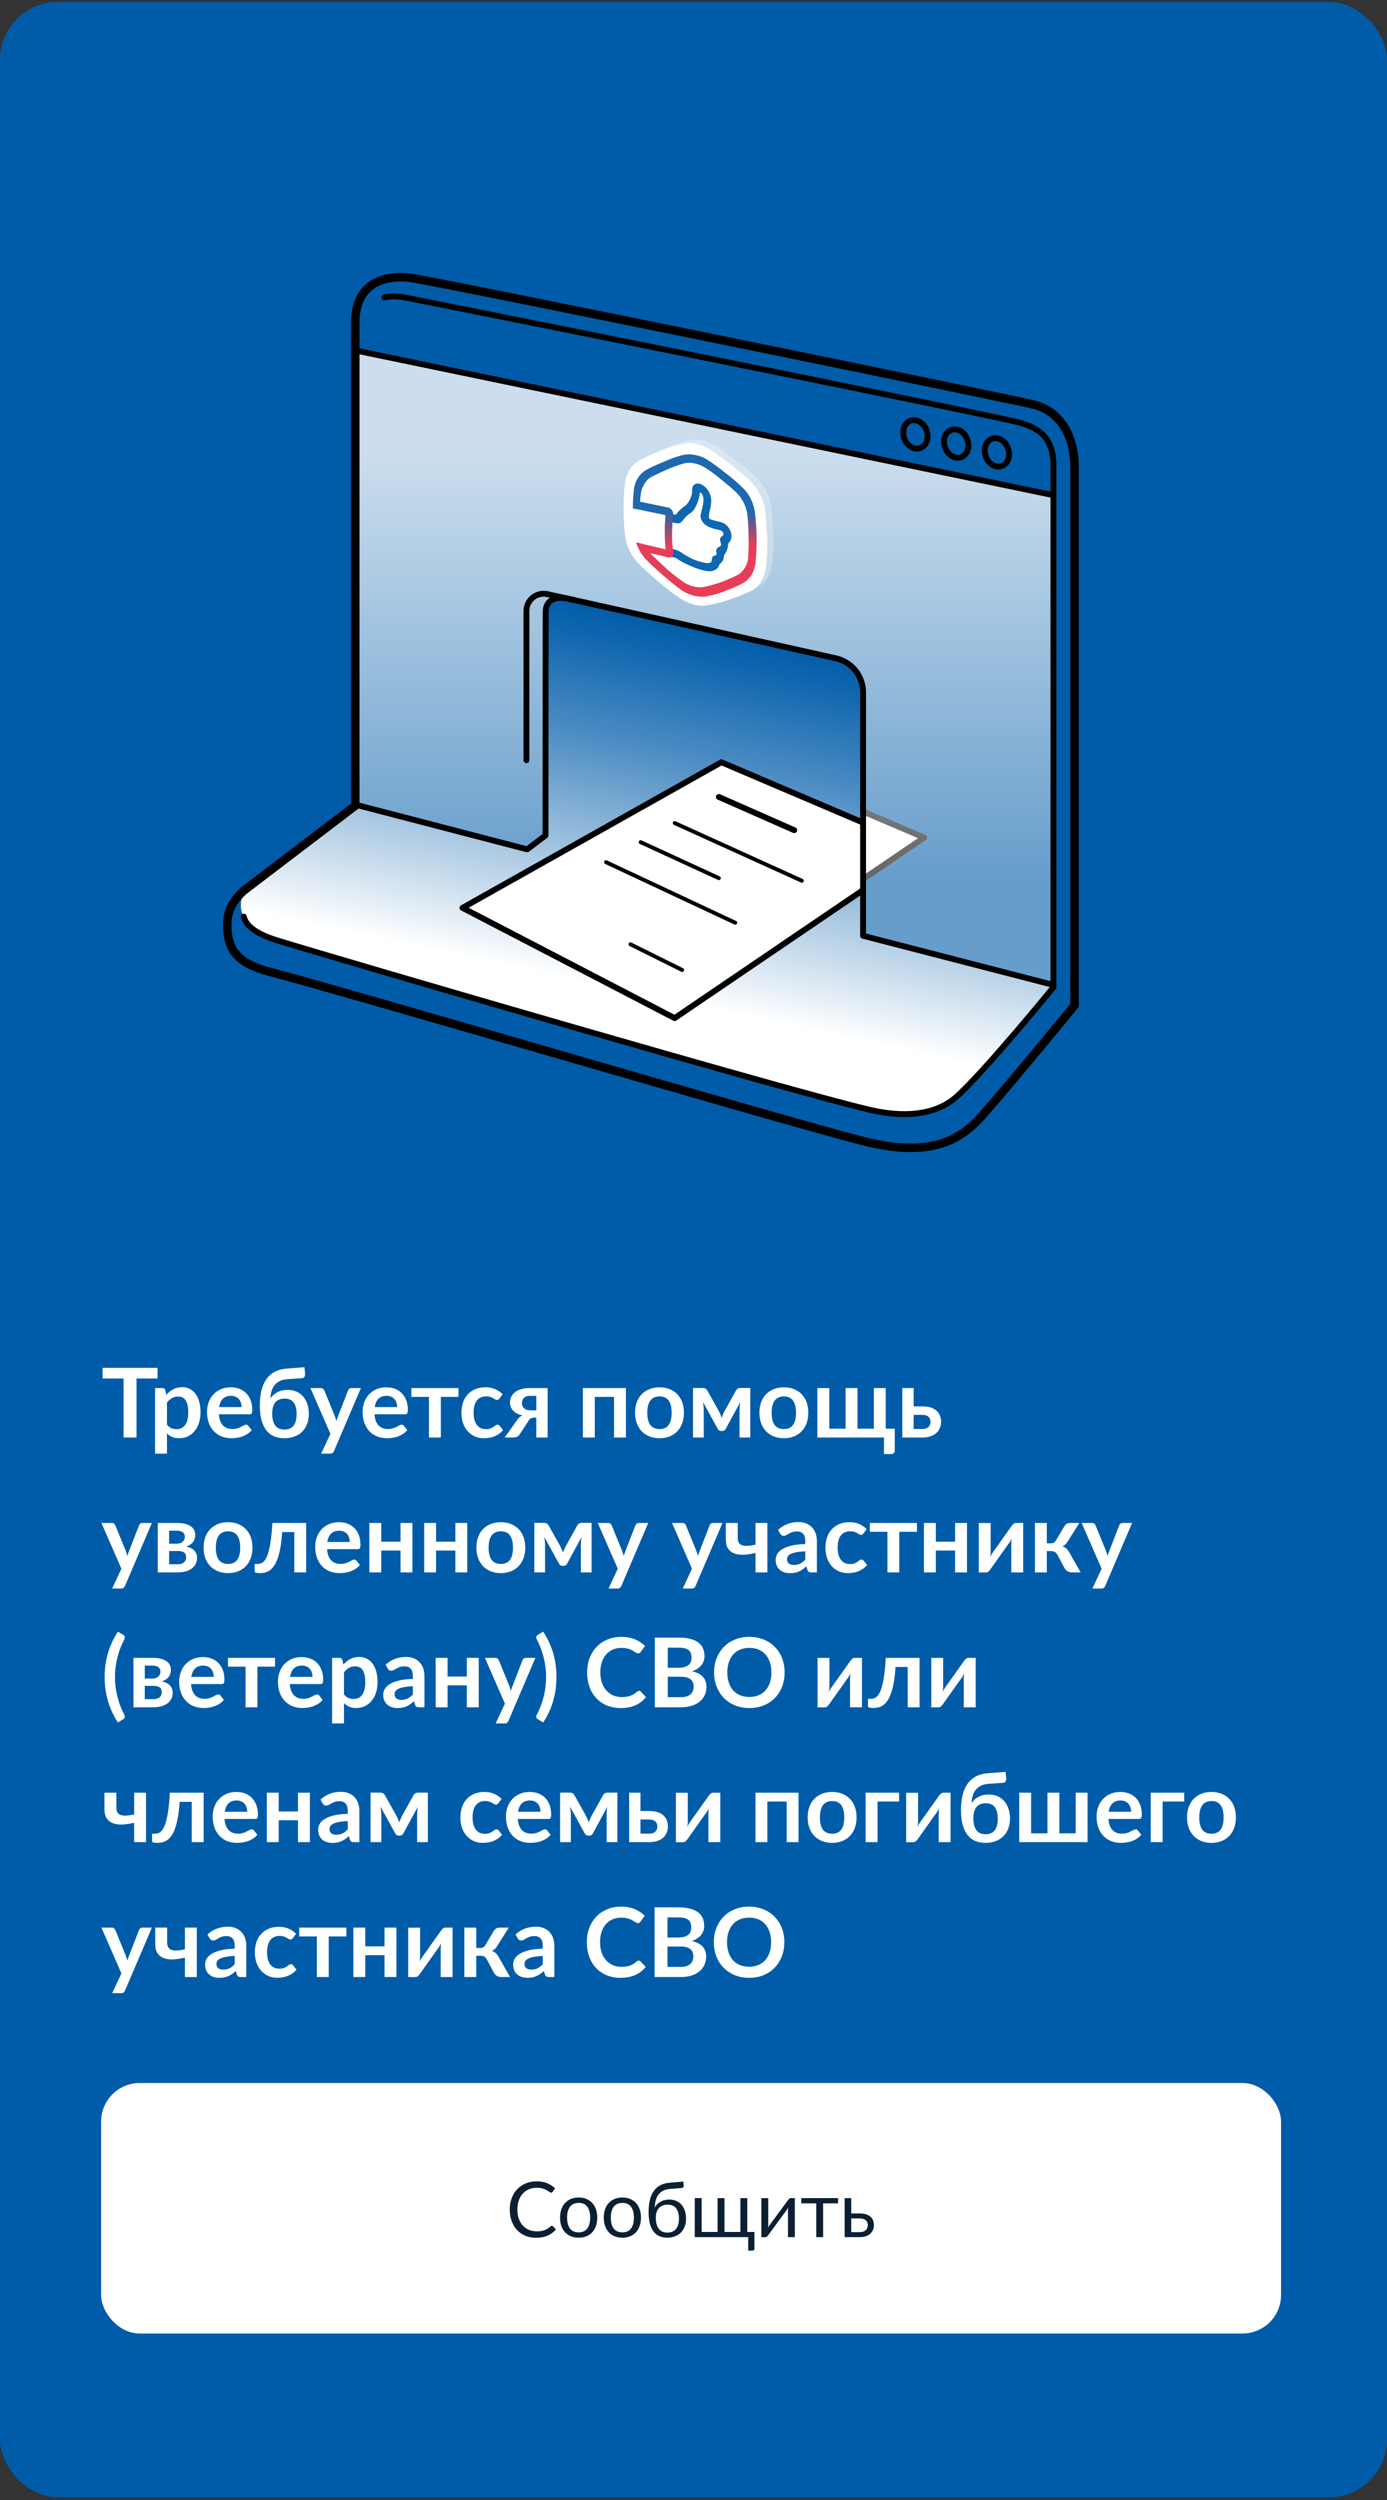
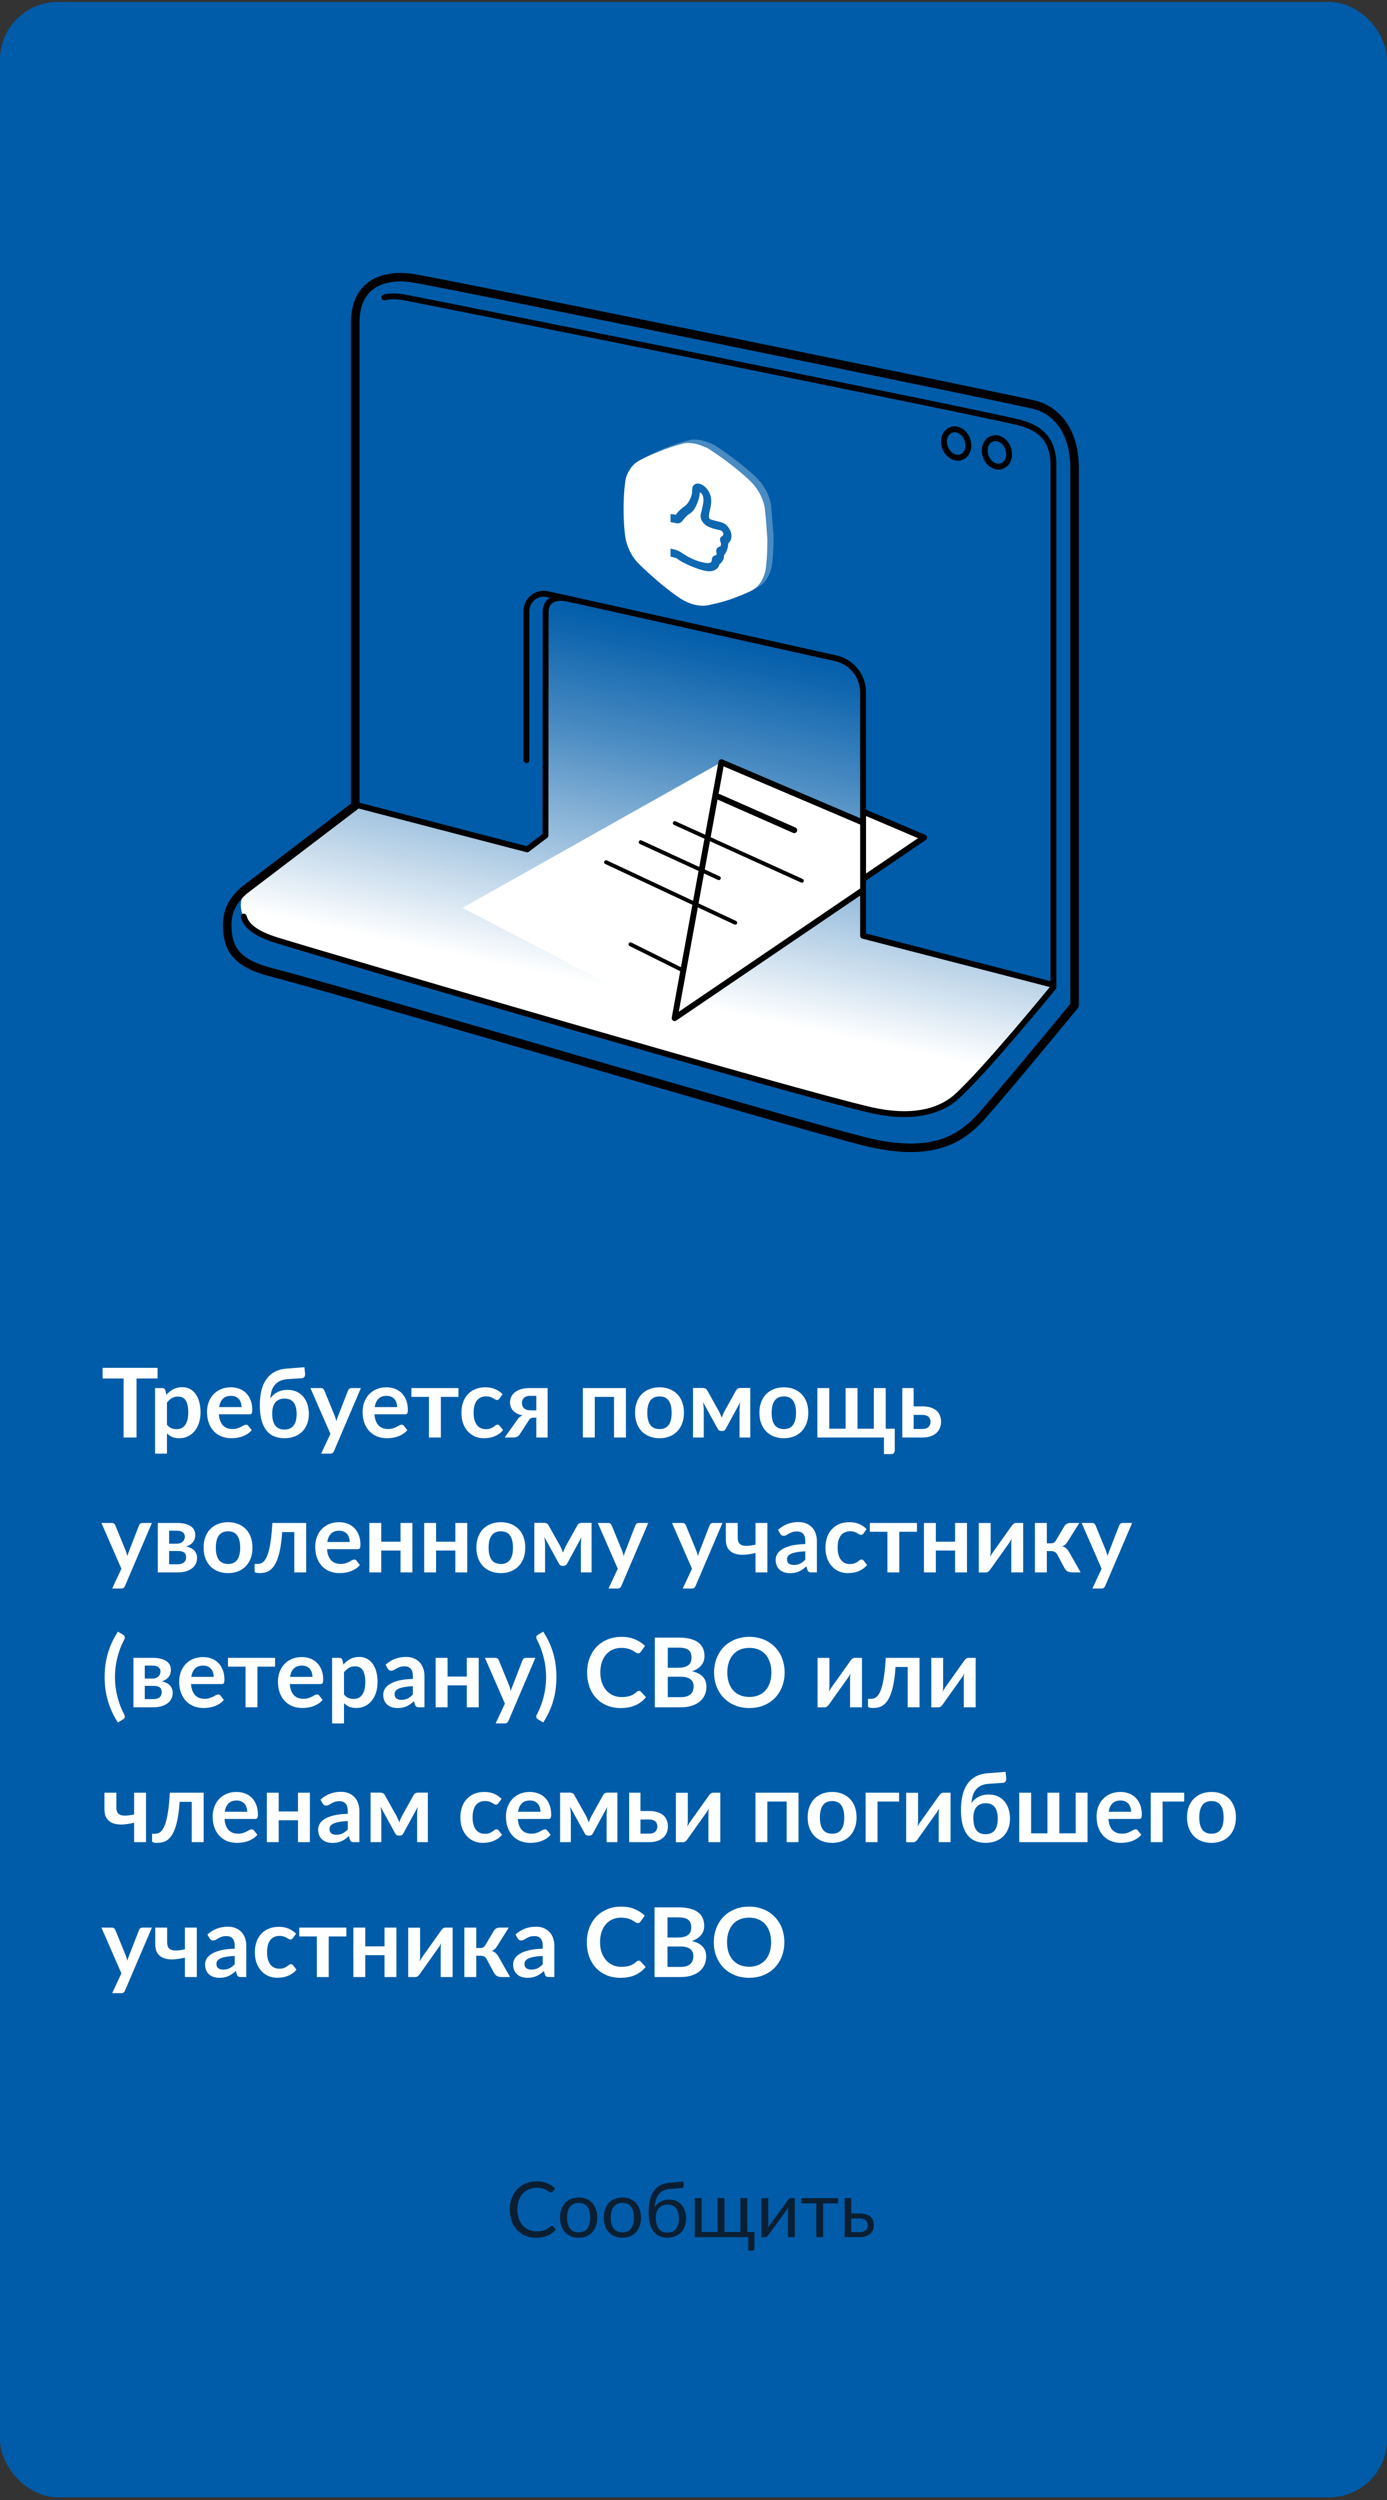
<svg xmlns="http://www.w3.org/2000/svg" width="288" height="519" viewBox="0 0 288 519" fill="none">
  <rect x="0" y="0" width="288" height="519" fill="#333333" stroke="none" />
  <rect y="0.413" width="288" height="518" rx="12" fill="#005CA9" />
  <path d="M32.71 283.953V286.163H28.35V298.413H25.66V286.163H21.3V283.953H32.71ZM32.2 301.763V288.153H33.711C34.031 288.153 34.24 288.303 34.34 288.603L34.541 289.553C34.954 289.08 35.427 288.696 35.961 288.403C36.501 288.11 37.13 287.963 37.85 287.963C38.41 287.963 38.92 288.08 39.38 288.313C39.847 288.546 40.247 288.886 40.581 289.333C40.92 289.773 41.181 290.32 41.361 290.973C41.547 291.62 41.641 292.363 41.641 293.203C41.641 293.97 41.537 294.68 41.331 295.333C41.124 295.986 40.827 296.553 40.441 297.033C40.06 297.513 39.597 297.89 39.05 298.163C38.511 298.43 37.904 298.563 37.23 298.563C36.651 298.563 36.157 298.476 35.751 298.303C35.35 298.123 34.99 297.876 34.67 297.563V301.763H32.2ZM37.001 289.913C36.487 289.913 36.047 290.023 35.681 290.243C35.321 290.456 34.984 290.76 34.67 291.153V295.753C34.95 296.1 35.254 296.343 35.581 296.483C35.914 296.616 36.274 296.683 36.66 296.683C37.034 296.683 37.37 296.613 37.67 296.473C37.971 296.333 38.224 296.12 38.431 295.833C38.644 295.546 38.807 295.186 38.92 294.753C39.034 294.313 39.09 293.796 39.09 293.203C39.09 292.603 39.041 292.096 38.941 291.683C38.847 291.263 38.711 290.923 38.531 290.663C38.35 290.403 38.13 290.213 37.87 290.093C37.617 289.973 37.327 289.913 37.001 289.913ZM47.918 287.993C48.565 287.993 49.161 288.096 49.708 288.303C50.255 288.51 50.725 288.813 51.118 289.213C51.511 289.606 51.818 290.093 52.038 290.673C52.265 291.246 52.378 291.903 52.378 292.643C52.378 293.016 52.338 293.27 52.258 293.403C52.178 293.53 52.025 293.593 51.798 293.593H45.448C45.488 294.12 45.581 294.576 45.728 294.963C45.875 295.343 46.068 295.66 46.308 295.913C46.548 296.16 46.831 296.346 47.158 296.473C47.492 296.593 47.858 296.653 48.258 296.653C48.658 296.653 49.002 296.606 49.288 296.513C49.581 296.42 49.835 296.316 50.048 296.203C50.268 296.09 50.458 295.986 50.618 295.893C50.785 295.8 50.945 295.753 51.098 295.753C51.305 295.753 51.458 295.83 51.558 295.983L52.268 296.883C51.995 297.203 51.688 297.473 51.348 297.693C51.008 297.906 50.651 298.08 50.278 298.213C49.911 298.34 49.535 298.43 49.148 298.483C48.768 298.536 48.398 298.563 48.038 298.563C47.325 298.563 46.661 298.446 46.048 298.213C45.435 297.973 44.901 297.623 44.448 297.163C43.995 296.696 43.638 296.123 43.378 295.443C43.118 294.756 42.988 293.963 42.988 293.063C42.988 292.363 43.102 291.706 43.328 291.093C43.555 290.473 43.878 289.936 44.298 289.483C44.725 289.023 45.242 288.66 45.848 288.393C46.462 288.126 47.151 287.993 47.918 287.993ZM47.968 289.763C47.248 289.763 46.685 289.966 46.278 290.373C45.871 290.78 45.611 291.356 45.498 292.103H50.158C50.158 291.783 50.111 291.483 50.018 291.203C49.931 290.916 49.798 290.666 49.618 290.453C49.438 290.24 49.208 290.073 48.928 289.953C48.655 289.826 48.335 289.763 47.968 289.763ZM59.772 286.293C59.145 286.333 58.608 286.456 58.162 286.663C57.722 286.87 57.355 287.146 57.062 287.493C56.775 287.833 56.555 288.243 56.402 288.723C56.255 289.196 56.168 289.723 56.142 290.303C56.482 289.776 56.955 289.35 57.562 289.023C58.175 288.69 58.892 288.523 59.712 288.523C60.392 288.523 61.005 288.643 61.552 288.883C62.098 289.123 62.562 289.463 62.942 289.903C63.328 290.343 63.622 290.873 63.822 291.493C64.028 292.106 64.132 292.786 64.132 293.533C64.132 294.306 64.008 295.003 63.762 295.623C63.522 296.243 63.178 296.773 62.732 297.213C62.292 297.646 61.758 297.98 61.132 298.213C60.505 298.446 59.812 298.563 59.052 298.563C58.312 298.563 57.628 298.443 57.002 298.203C56.382 297.963 55.845 297.573 55.392 297.033C54.938 296.493 54.585 295.793 54.332 294.933C54.078 294.066 53.952 293.01 53.952 291.763C53.952 290.716 54.048 289.743 54.242 288.843C54.435 287.943 54.752 287.156 55.192 286.483C55.632 285.803 56.208 285.256 56.922 284.843C57.635 284.43 58.515 284.183 59.562 284.103L63.212 283.823L63.342 285.103C63.368 285.376 63.328 285.61 63.222 285.803C63.115 285.99 62.925 286.09 62.652 286.103L59.772 286.293ZM59.052 296.763C59.905 296.763 60.542 296.49 60.962 295.943C61.382 295.396 61.592 294.596 61.592 293.543C61.592 292.496 61.385 291.7 60.972 291.153C60.565 290.606 59.942 290.333 59.102 290.333C58.262 290.333 57.622 290.593 57.182 291.113C56.742 291.626 56.522 292.396 56.522 293.423C56.522 294.51 56.728 295.34 57.142 295.913C57.562 296.48 58.198 296.763 59.052 296.763ZM69.348 301.233C69.275 301.406 69.178 301.536 69.058 301.623C68.945 301.716 68.768 301.763 68.528 301.763H66.688L68.608 297.653L64.458 288.153H66.628C66.822 288.153 66.972 288.2 67.078 288.293C67.192 288.386 67.275 288.493 67.328 288.613L69.508 293.933C69.642 294.3 69.752 294.663 69.838 295.023C69.892 294.836 69.948 294.653 70.008 294.473C70.075 294.286 70.145 294.103 70.218 293.923L72.278 288.613C72.332 288.48 72.418 288.37 72.538 288.283C72.665 288.196 72.805 288.153 72.958 288.153H74.938L69.348 301.233ZM80.223 287.993C80.87 287.993 81.466 288.096 82.013 288.303C82.559 288.51 83.029 288.813 83.423 289.213C83.816 289.606 84.123 290.093 84.343 290.673C84.57 291.246 84.683 291.903 84.683 292.643C84.683 293.016 84.643 293.27 84.563 293.403C84.483 293.53 84.329 293.593 84.103 293.593H77.753C77.793 294.12 77.886 294.576 78.033 294.963C78.18 295.343 78.373 295.66 78.613 295.913C78.853 296.16 79.136 296.346 79.463 296.473C79.796 296.593 80.163 296.653 80.563 296.653C80.963 296.653 81.306 296.606 81.593 296.513C81.886 296.42 82.139 296.316 82.353 296.203C82.573 296.09 82.763 295.986 82.923 295.893C83.09 295.8 83.249 295.753 83.403 295.753C83.609 295.753 83.763 295.83 83.863 295.983L84.573 296.883C84.299 297.203 83.993 297.473 83.653 297.693C83.313 297.906 82.956 298.08 82.583 298.213C82.216 298.34 81.84 298.43 81.453 298.483C81.073 298.536 80.703 298.563 80.343 298.563C79.629 298.563 78.966 298.446 78.353 298.213C77.74 297.973 77.206 297.623 76.753 297.163C76.299 296.696 75.943 296.123 75.683 295.443C75.423 294.756 75.293 293.963 75.293 293.063C75.293 292.363 75.406 291.706 75.633 291.093C75.859 290.473 76.183 289.936 76.603 289.483C77.029 289.023 77.546 288.66 78.153 288.393C78.766 288.126 79.456 287.993 80.223 287.993ZM80.273 289.763C79.553 289.763 78.99 289.966 78.583 290.373C78.176 290.78 77.916 291.356 77.803 292.103H82.463C82.463 291.783 82.416 291.483 82.323 291.203C82.236 290.916 82.103 290.666 81.923 290.453C81.743 290.24 81.513 290.073 81.233 289.953C80.96 289.826 80.639 289.763 80.273 289.763ZM85.42 288.153H95.2V289.983H91.54V298.413H89.07V289.983H85.42V288.153ZM103.711 290.323C103.637 290.416 103.564 290.49 103.491 290.543C103.424 290.596 103.324 290.623 103.191 290.623C103.064 290.623 102.941 290.586 102.821 290.513C102.701 290.433 102.557 290.346 102.391 290.253C102.224 290.153 102.024 290.066 101.791 289.993C101.564 289.913 101.281 289.873 100.941 289.873C100.507 289.873 100.127 289.953 99.801 290.113C99.474 290.266 99.201 290.49 98.981 290.783C98.767 291.076 98.607 291.433 98.501 291.853C98.394 292.266 98.341 292.736 98.341 293.263C98.341 293.81 98.397 294.296 98.511 294.723C98.631 295.15 98.801 295.51 99.021 295.803C99.241 296.09 99.507 296.31 99.821 296.463C100.134 296.61 100.487 296.683 100.881 296.683C101.274 296.683 101.591 296.636 101.831 296.543C102.077 296.443 102.284 296.336 102.451 296.223C102.617 296.103 102.761 295.996 102.881 295.903C103.007 295.803 103.147 295.753 103.301 295.753C103.501 295.753 103.651 295.83 103.751 295.983L104.461 296.883C104.187 297.203 103.891 297.473 103.571 297.693C103.251 297.906 102.917 298.08 102.571 298.213C102.231 298.34 101.877 298.43 101.511 298.483C101.151 298.536 100.791 298.563 100.431 298.563C99.797 298.563 99.201 298.446 98.641 298.213C98.081 297.973 97.591 297.626 97.171 297.173C96.751 296.72 96.417 296.166 96.171 295.513C95.931 294.853 95.811 294.103 95.811 293.263C95.811 292.51 95.917 291.813 96.131 291.173C96.351 290.526 96.671 289.97 97.091 289.503C97.511 289.03 98.031 288.66 98.651 288.393C99.271 288.126 99.984 287.993 100.791 287.993C101.557 287.993 102.227 288.116 102.801 288.363C103.381 288.61 103.901 288.963 104.361 289.423L103.711 290.323ZM113.709 298.413H111.359V294.293H110.929C110.729 294.293 110.562 294.313 110.429 294.353C110.302 294.386 110.192 294.436 110.099 294.503C110.012 294.563 109.936 294.64 109.869 294.733C109.809 294.826 109.746 294.93 109.679 295.043L108.039 297.563C107.959 297.703 107.872 297.826 107.779 297.933C107.692 298.04 107.589 298.13 107.469 298.203C107.356 298.27 107.219 298.323 107.059 298.363C106.906 298.396 106.719 298.413 106.499 298.413H104.789L107.379 294.793C107.652 294.313 108.032 293.986 108.519 293.813C108.039 293.726 107.632 293.593 107.299 293.413C106.966 293.226 106.696 293.013 106.489 292.773C106.282 292.526 106.132 292.263 106.039 291.983C105.946 291.703 105.899 291.426 105.899 291.153C105.899 290.773 105.972 290.403 106.119 290.043C106.272 289.683 106.512 289.363 106.839 289.083C107.166 288.803 107.586 288.58 108.099 288.413C108.612 288.24 109.229 288.153 109.949 288.153H113.709V298.413ZM108.379 291.263C108.379 291.736 108.536 292.106 108.849 292.373C109.169 292.64 109.596 292.773 110.129 292.773H111.359V289.763H110.019C109.706 289.763 109.446 289.81 109.239 289.903C109.032 289.99 108.862 290.106 108.729 290.253C108.602 290.393 108.512 290.553 108.459 290.733C108.406 290.913 108.379 291.09 108.379 291.263ZM129.969 288.153V298.413H127.499V289.983H123.499V298.413H121.029V288.153H129.969ZM136.955 287.993C137.715 287.993 138.405 288.116 139.025 288.363C139.652 288.61 140.185 288.96 140.625 289.413C141.072 289.866 141.415 290.42 141.655 291.073C141.895 291.726 142.015 292.456 142.015 293.263C142.015 294.076 141.895 294.81 141.655 295.463C141.415 296.116 141.072 296.673 140.625 297.133C140.185 297.593 139.652 297.946 139.025 298.193C138.405 298.44 137.715 298.563 136.955 298.563C136.189 298.563 135.492 298.44 134.865 298.193C134.239 297.946 133.702 297.593 133.255 297.133C132.815 296.673 132.472 296.116 132.225 295.463C131.985 294.81 131.865 294.076 131.865 293.263C131.865 292.456 131.985 291.726 132.225 291.073C132.472 290.42 132.815 289.866 133.255 289.413C133.702 288.96 134.239 288.61 134.865 288.363C135.492 288.116 136.189 287.993 136.955 287.993ZM136.955 296.663C137.809 296.663 138.439 296.376 138.845 295.803C139.259 295.23 139.465 294.39 139.465 293.283C139.465 292.176 139.259 291.333 138.845 290.753C138.439 290.173 137.809 289.883 136.955 289.883C136.089 289.883 135.445 290.176 135.025 290.763C134.612 291.343 134.405 292.183 134.405 293.283C134.405 294.383 134.612 295.223 135.025 295.803C135.445 296.376 136.089 296.663 136.955 296.663ZM149.3 293.003C149.4 293.203 149.496 293.416 149.59 293.643C149.69 293.863 149.78 294.086 149.86 294.313C149.94 294.08 150.023 293.853 150.11 293.633C150.203 293.413 150.303 293.203 150.41 293.003L152.81 288.683C152.93 288.456 153.073 288.31 153.24 288.243C153.406 288.17 153.576 288.133 153.75 288.133H155.79V298.413H153.56V292.693C153.56 292.46 153.57 292.196 153.59 291.903C153.616 291.61 153.653 291.336 153.7 291.083L150.69 296.623C150.543 296.91 150.31 297.053 149.99 297.053H149.73C149.41 297.053 149.176 296.91 149.03 296.623L145.97 291.053C146.01 291.306 146.046 291.586 146.08 291.893C146.113 292.193 146.13 292.46 146.13 292.693V298.413H143.9V288.133H145.94C146.113 288.133 146.283 288.17 146.45 288.243C146.623 288.316 146.766 288.463 146.88 288.683L149.3 293.003ZM162.776 287.993C163.536 287.993 164.226 288.116 164.846 288.363C165.472 288.61 166.006 288.96 166.446 289.413C166.892 289.866 167.236 290.42 167.476 291.073C167.716 291.726 167.836 292.456 167.836 293.263C167.836 294.076 167.716 294.81 167.476 295.463C167.236 296.116 166.892 296.673 166.446 297.133C166.006 297.593 165.472 297.946 164.846 298.193C164.226 298.44 163.536 298.563 162.776 298.563C162.009 298.563 161.312 298.44 160.686 298.193C160.059 297.946 159.522 297.593 159.076 297.133C158.636 296.673 158.292 296.116 158.046 295.463C157.806 294.81 157.686 294.076 157.686 293.263C157.686 292.456 157.806 291.726 158.046 291.073C158.292 290.42 158.636 289.866 159.076 289.413C159.522 288.96 160.059 288.61 160.686 288.363C161.312 288.116 162.009 287.993 162.776 287.993ZM162.776 296.663C163.629 296.663 164.259 296.376 164.666 295.803C165.079 295.23 165.286 294.39 165.286 293.283C165.286 292.176 165.079 291.333 164.666 290.753C164.259 290.173 163.629 289.883 162.776 289.883C161.909 289.883 161.266 290.176 160.846 290.763C160.432 291.343 160.226 292.183 160.226 293.283C160.226 294.383 160.432 295.223 160.846 295.803C161.266 296.376 161.909 296.663 162.776 296.663ZM169.72 288.153H172.19V296.583H175.58V288.153H178.05V296.583H181.44V288.153H183.91V296.583H185.79V301.113C185.79 301.34 185.723 301.52 185.59 301.653C185.463 301.786 185.297 301.853 185.09 301.853H183.55V298.413H169.72V288.153ZM189.707 288.153V291.953H191.527C192.24 291.953 192.843 292.04 193.337 292.213C193.83 292.386 194.23 292.62 194.537 292.913C194.843 293.206 195.063 293.546 195.197 293.933C195.337 294.313 195.407 294.713 195.407 295.133C195.407 295.613 195.32 296.056 195.147 296.463C194.98 296.863 194.73 297.21 194.397 297.503C194.07 297.79 193.667 298.013 193.187 298.173C192.713 298.333 192.17 298.413 191.557 298.413H187.357V288.153H189.707ZM189.707 293.713V296.643H191.547C192.107 296.643 192.523 296.503 192.797 296.223C193.077 295.943 193.217 295.583 193.217 295.143C193.217 294.956 193.183 294.776 193.117 294.603C193.057 294.43 192.96 294.276 192.827 294.143C192.693 294.01 192.52 293.906 192.307 293.833C192.093 293.753 191.837 293.713 191.537 293.713H189.707ZM25.95 329.233C25.877 329.406 25.78 329.536 25.66 329.623C25.547 329.716 25.37 329.763 25.13 329.763H23.29L25.21 325.653L21.06 316.153H23.23C23.423 316.153 23.573 316.2 23.68 316.293C23.793 316.386 23.877 316.493 23.93 316.613L26.11 321.933C26.243 322.3 26.353 322.663 26.44 323.023C26.493 322.836 26.55 322.653 26.61 322.473C26.677 322.286 26.747 322.103 26.82 321.923L28.88 316.613C28.933 316.48 29.02 316.37 29.14 316.283C29.267 316.196 29.407 316.153 29.56 316.153H31.54L25.95 329.233ZM32.767 316.153H36.807C37.453 316.153 38.01 316.216 38.477 316.343C38.95 316.47 39.34 316.643 39.647 316.863C39.953 317.083 40.18 317.346 40.327 317.653C40.474 317.953 40.547 318.28 40.547 318.633C40.547 318.853 40.517 319.083 40.457 319.323C40.404 319.563 40.303 319.793 40.157 320.013C40.01 320.226 39.813 320.423 39.567 320.603C39.32 320.783 39.007 320.923 38.627 321.023C38.967 321.096 39.277 321.2 39.557 321.333C39.843 321.46 40.087 321.623 40.287 321.823C40.487 322.016 40.64 322.246 40.747 322.513C40.86 322.773 40.917 323.066 40.917 323.393C40.917 323.913 40.807 324.363 40.587 324.743C40.373 325.123 40.084 325.436 39.717 325.683C39.357 325.93 38.937 326.113 38.457 326.233C37.983 326.353 37.487 326.413 36.967 326.413H32.767V316.153ZM35.117 321.973V324.723H36.957C37.477 324.723 37.887 324.596 38.187 324.343C38.493 324.09 38.647 323.743 38.647 323.303C38.647 323.116 38.62 322.943 38.567 322.783C38.52 322.616 38.434 322.473 38.307 322.353C38.18 322.233 38.007 322.14 37.787 322.073C37.574 322.006 37.3 321.973 36.967 321.973H35.117ZM35.117 320.453H36.737C36.977 320.453 37.197 320.42 37.397 320.353C37.597 320.28 37.77 320.18 37.917 320.053C38.063 319.92 38.177 319.766 38.257 319.593C38.337 319.413 38.377 319.216 38.377 319.003C38.377 318.85 38.35 318.7 38.297 318.553C38.243 318.4 38.154 318.266 38.027 318.153C37.9 318.033 37.73 317.94 37.517 317.873C37.31 317.8 37.05 317.763 36.737 317.763H35.117V320.453ZM47.365 315.993C48.126 315.993 48.816 316.116 49.435 316.363C50.062 316.61 50.596 316.96 51.035 317.413C51.482 317.866 51.825 318.42 52.066 319.073C52.306 319.726 52.425 320.456 52.425 321.263C52.425 322.076 52.306 322.81 52.066 323.463C51.825 324.116 51.482 324.673 51.035 325.133C50.596 325.593 50.062 325.946 49.435 326.193C48.816 326.44 48.126 326.563 47.365 326.563C46.599 326.563 45.902 326.44 45.276 326.193C44.649 325.946 44.112 325.593 43.666 325.133C43.225 324.673 42.882 324.116 42.636 323.463C42.395 322.81 42.276 322.076 42.276 321.263C42.276 320.456 42.395 319.726 42.636 319.073C42.882 318.42 43.225 317.866 43.666 317.413C44.112 316.96 44.649 316.61 45.276 316.363C45.902 316.116 46.599 315.993 47.365 315.993ZM47.365 324.663C48.219 324.663 48.849 324.376 49.255 323.803C49.669 323.23 49.876 322.39 49.876 321.283C49.876 320.176 49.669 319.333 49.255 318.753C48.849 318.173 48.219 317.883 47.365 317.883C46.499 317.883 45.855 318.176 45.435 318.763C45.022 319.343 44.816 320.183 44.816 321.283C44.816 322.383 45.022 323.223 45.435 323.803C45.855 324.376 46.499 324.663 47.365 324.663ZM63.576 316.153V326.413H61.106V318.043H58.586C58.506 319.303 58.383 320.39 58.216 321.303C58.049 322.21 57.849 322.98 57.616 323.613C57.389 324.246 57.133 324.756 56.846 325.143C56.566 325.523 56.266 325.82 55.946 326.033C55.626 326.246 55.296 326.386 54.956 326.453C54.616 326.526 54.273 326.563 53.926 326.563C53.559 326.563 53.289 326.53 53.116 326.463C52.949 326.403 52.866 326.316 52.866 326.203V324.663H53.456C53.676 324.663 53.896 324.63 54.116 324.563C54.336 324.496 54.549 324.36 54.756 324.153C54.963 323.946 55.159 323.653 55.346 323.273C55.533 322.886 55.703 322.38 55.856 321.753C56.016 321.12 56.156 320.346 56.276 319.433C56.396 318.52 56.489 317.426 56.556 316.153H63.576ZM70.379 315.993C71.026 315.993 71.622 316.096 72.169 316.303C72.716 316.51 73.186 316.813 73.579 317.213C73.972 317.606 74.279 318.093 74.499 318.673C74.726 319.246 74.839 319.903 74.839 320.643C74.839 321.016 74.799 321.27 74.719 321.403C74.639 321.53 74.486 321.593 74.259 321.593H67.909C67.949 322.12 68.042 322.576 68.189 322.963C68.336 323.343 68.529 323.66 68.769 323.913C69.009 324.16 69.292 324.346 69.619 324.473C69.952 324.593 70.319 324.653 70.719 324.653C71.119 324.653 71.462 324.606 71.749 324.513C72.042 324.42 72.296 324.316 72.509 324.203C72.729 324.09 72.919 323.986 73.079 323.893C73.246 323.8 73.406 323.753 73.559 323.753C73.766 323.753 73.919 323.83 74.019 323.983L74.729 324.883C74.456 325.203 74.149 325.473 73.809 325.693C73.469 325.906 73.112 326.08 72.739 326.213C72.372 326.34 71.996 326.43 71.609 326.483C71.229 326.536 70.859 326.563 70.499 326.563C69.786 326.563 69.122 326.446 68.509 326.213C67.896 325.973 67.362 325.623 66.909 325.163C66.456 324.696 66.099 324.123 65.839 323.443C65.579 322.756 65.449 321.963 65.449 321.063C65.449 320.363 65.562 319.706 65.789 319.093C66.016 318.473 66.339 317.936 66.759 317.483C67.186 317.023 67.702 316.66 68.309 316.393C68.922 316.126 69.612 315.993 70.379 315.993ZM70.429 317.763C69.709 317.763 69.146 317.966 68.739 318.373C68.332 318.78 68.072 319.356 67.959 320.103H72.619C72.619 319.783 72.572 319.483 72.479 319.203C72.392 318.916 72.259 318.666 72.079 318.453C71.899 318.24 71.669 318.073 71.389 317.953C71.116 317.826 70.796 317.763 70.429 317.763ZM85.633 316.153V326.413H83.163V321.873H79.163V326.413H76.693V316.153H79.163V320.043H83.163V316.153H85.633ZM97.019 316.153V326.413H94.549V321.873H90.549V326.413H88.079V316.153H90.549V320.043H94.549V316.153H97.019ZM104.006 315.993C104.766 315.993 105.456 316.116 106.076 316.363C106.703 316.61 107.236 316.96 107.676 317.413C108.123 317.866 108.466 318.42 108.706 319.073C108.946 319.726 109.066 320.456 109.066 321.263C109.066 322.076 108.946 322.81 108.706 323.463C108.466 324.116 108.123 324.673 107.676 325.133C107.236 325.593 106.703 325.946 106.076 326.193C105.456 326.44 104.766 326.563 104.006 326.563C103.239 326.563 102.543 326.44 101.916 326.193C101.289 325.946 100.753 325.593 100.306 325.133C99.866 324.673 99.523 324.116 99.276 323.463C99.036 322.81 98.916 322.076 98.916 321.263C98.916 320.456 99.036 319.726 99.276 319.073C99.523 318.42 99.866 317.866 100.306 317.413C100.753 316.96 101.289 316.61 101.916 316.363C102.543 316.116 103.239 315.993 104.006 315.993ZM104.006 324.663C104.859 324.663 105.489 324.376 105.896 323.803C106.309 323.23 106.516 322.39 106.516 321.283C106.516 320.176 106.309 319.333 105.896 318.753C105.489 318.173 104.859 317.883 104.006 317.883C103.139 317.883 102.496 318.176 102.076 318.763C101.663 319.343 101.456 320.183 101.456 321.283C101.456 322.383 101.663 323.223 102.076 323.803C102.496 324.376 103.139 324.663 104.006 324.663ZM116.35 321.003C116.45 321.203 116.547 321.416 116.64 321.643C116.74 321.863 116.83 322.086 116.91 322.313C116.99 322.08 117.074 321.853 117.16 321.633C117.254 321.413 117.354 321.203 117.46 321.003L119.86 316.683C119.98 316.456 120.124 316.31 120.29 316.243C120.457 316.17 120.627 316.133 120.8 316.133H122.84V326.413H120.61V320.693C120.61 320.46 120.62 320.196 120.64 319.903C120.667 319.61 120.704 319.336 120.75 319.083L117.74 324.623C117.594 324.91 117.36 325.053 117.04 325.053H116.78C116.46 325.053 116.227 324.91 116.08 324.623L113.02 319.053C113.06 319.306 113.097 319.586 113.13 319.893C113.164 320.193 113.18 320.46 113.18 320.693V326.413H110.95V316.133H112.99C113.164 316.133 113.334 316.17 113.5 316.243C113.674 316.316 113.817 316.463 113.93 316.683L116.35 321.003ZM129.016 329.233C128.943 329.406 128.846 329.536 128.726 329.623C128.613 329.716 128.436 329.763 128.196 329.763H126.356L128.276 325.653L124.126 316.153H126.296C126.49 316.153 126.64 316.2 126.746 316.293C126.86 316.386 126.943 316.493 126.996 316.613L129.176 321.933C129.31 322.3 129.42 322.663 129.506 323.023C129.56 322.836 129.616 322.653 129.676 322.473C129.743 322.286 129.813 322.103 129.886 321.923L131.946 316.613C132 316.48 132.086 316.37 132.206 316.283C132.333 316.196 132.473 316.153 132.626 316.153H134.606L129.016 329.233ZM144.427 329.233C144.353 329.406 144.257 329.536 144.137 329.623C144.023 329.716 143.847 329.763 143.607 329.763H141.767L143.687 325.653L139.537 316.153H141.707C141.9 316.153 142.05 316.2 142.157 316.293C142.27 316.386 142.353 316.493 142.407 316.613L144.587 321.933C144.72 322.3 144.83 322.663 144.917 323.023C144.97 322.836 145.027 322.653 145.087 322.473C145.153 322.286 145.223 322.103 145.297 321.923L147.357 316.613C147.41 316.48 147.497 316.37 147.617 316.283C147.743 316.196 147.883 316.153 148.037 316.153H150.017L144.427 329.233ZM159.343 326.413H156.873V322.383C155.987 322.596 155.167 322.72 154.413 322.753C153.667 322.78 153.017 322.69 152.463 322.483C151.917 322.27 151.487 321.93 151.173 321.463C150.867 320.99 150.713 320.356 150.713 319.563V316.153H153.183V319.183C153.183 319.603 153.25 319.943 153.383 320.203C153.523 320.456 153.74 320.643 154.033 320.763C154.333 320.876 154.717 320.923 155.183 320.903C155.65 320.883 156.213 320.803 156.873 320.663V316.153H159.343V326.413ZM168.5 326.413C168.267 326.413 168.087 326.38 167.96 326.313C167.834 326.24 167.734 326.096 167.66 325.883L167.44 325.153C167.18 325.386 166.927 325.593 166.68 325.773C166.434 325.946 166.177 326.093 165.91 326.213C165.644 326.333 165.357 326.423 165.05 326.483C164.75 326.543 164.417 326.573 164.05 326.573C163.617 326.573 163.217 326.516 162.85 326.403C162.484 326.283 162.167 326.106 161.9 325.873C161.634 325.64 161.427 325.35 161.28 325.003C161.134 324.656 161.06 324.253 161.06 323.793C161.06 323.406 161.16 323.026 161.36 322.653C161.567 322.273 161.907 321.933 162.38 321.633C162.854 321.326 163.484 321.073 164.27 320.873C165.057 320.673 166.037 320.56 167.21 320.533V319.933C167.21 319.246 167.064 318.74 166.77 318.413C166.477 318.08 166.054 317.913 165.5 317.913C165.1 317.913 164.767 317.96 164.5 318.053C164.24 318.146 164.01 318.253 163.81 318.373C163.61 318.486 163.427 318.59 163.26 318.683C163.1 318.776 162.92 318.823 162.72 318.823C162.547 318.823 162.4 318.78 162.28 318.693C162.16 318.6 162.064 318.493 161.99 318.373L161.55 317.583C162.73 316.503 164.15 315.963 165.81 315.963C166.41 315.963 166.947 316.063 167.42 316.263C167.894 316.456 168.294 316.73 168.62 317.083C168.947 317.43 169.194 317.846 169.36 318.333C169.534 318.82 169.62 319.353 169.62 319.933V326.413H168.5ZM164.81 324.873C165.317 324.873 165.754 324.783 166.12 324.603C166.494 324.416 166.857 324.136 167.21 323.763V322.033C166.49 322.066 165.887 322.13 165.4 322.223C164.92 322.31 164.534 322.423 164.24 322.563C163.947 322.703 163.737 322.866 163.61 323.053C163.484 323.24 163.42 323.443 163.42 323.663C163.42 324.096 163.547 324.406 163.8 324.593C164.06 324.78 164.397 324.873 164.81 324.873ZM179.297 318.323C179.223 318.416 179.15 318.49 179.077 318.543C179.01 318.596 178.91 318.623 178.777 318.623C178.65 318.623 178.527 318.586 178.407 318.513C178.287 318.433 178.143 318.346 177.977 318.253C177.81 318.153 177.61 318.066 177.377 317.993C177.15 317.913 176.867 317.873 176.527 317.873C176.093 317.873 175.713 317.953 175.387 318.113C175.06 318.266 174.787 318.49 174.567 318.783C174.353 319.076 174.193 319.433 174.087 319.853C173.98 320.266 173.927 320.736 173.927 321.263C173.927 321.81 173.983 322.296 174.097 322.723C174.217 323.15 174.387 323.51 174.607 323.803C174.827 324.09 175.093 324.31 175.407 324.463C175.72 324.61 176.073 324.683 176.467 324.683C176.86 324.683 177.177 324.636 177.417 324.543C177.663 324.443 177.87 324.336 178.037 324.223C178.203 324.103 178.347 323.996 178.467 323.903C178.593 323.803 178.733 323.753 178.887 323.753C179.087 323.753 179.237 323.83 179.337 323.983L180.047 324.883C179.773 325.203 179.477 325.473 179.157 325.693C178.837 325.906 178.503 326.08 178.157 326.213C177.817 326.34 177.463 326.43 177.097 326.483C176.737 326.536 176.377 326.563 176.017 326.563C175.383 326.563 174.787 326.446 174.227 326.213C173.667 325.973 173.177 325.626 172.757 325.173C172.337 324.72 172.003 324.166 171.757 323.513C171.517 322.853 171.397 322.103 171.397 321.263C171.397 320.51 171.503 319.813 171.717 319.173C171.937 318.526 172.257 317.97 172.677 317.503C173.097 317.03 173.617 316.66 174.237 316.393C174.857 316.126 175.57 315.993 176.377 315.993C177.143 315.993 177.813 316.116 178.387 316.363C178.967 316.61 179.487 316.963 179.947 317.423L179.297 318.323ZM180.615 316.153H190.395V317.983H186.735V326.413H184.265V317.983H180.615V316.153ZM200.789 316.153V326.413H198.319V321.873H194.319V326.413H191.849V316.153H194.319V320.043H198.319V316.153H200.789ZM203.236 326.423V316.163H205.706V322.153C205.706 322.306 205.696 322.476 205.676 322.663C205.662 322.843 205.642 323.026 205.616 323.213C205.762 322.886 205.909 322.616 206.056 322.403C206.062 322.39 206.126 322.3 206.246 322.133C206.366 321.966 206.519 321.75 206.706 321.483C206.899 321.216 207.116 320.916 207.356 320.583C207.596 320.243 207.839 319.896 208.086 319.543C208.666 318.723 209.326 317.796 210.066 316.763C210.159 316.616 210.282 316.48 210.436 316.353C210.589 316.22 210.762 316.153 210.956 316.153H212.456V326.413H209.986V320.423C209.986 320.27 209.992 320.103 210.006 319.923C210.019 319.743 210.042 319.56 210.076 319.373C210.002 319.526 209.929 319.673 209.856 319.813C209.782 319.946 209.709 320.066 209.636 320.173C209.622 320.186 209.556 320.28 209.436 320.453C209.316 320.62 209.159 320.836 208.966 321.103C208.779 321.37 208.566 321.673 208.326 322.013C208.086 322.346 207.842 322.686 207.596 323.033C207.016 323.853 206.359 324.78 205.626 325.813C205.532 325.953 205.409 326.09 205.256 326.223C205.109 326.356 204.939 326.423 204.746 326.423H203.236ZM221.026 316.803C221.146 316.61 221.309 316.453 221.516 316.333C221.722 316.213 221.942 316.153 222.176 316.153H224.116L221.726 319.963C221.559 320.23 221.389 320.446 221.216 320.613C221.042 320.773 220.832 320.9 220.586 320.993C220.919 321.093 221.192 321.243 221.406 321.443C221.619 321.636 221.812 321.883 221.986 322.183L224.386 326.413H222.676C222.242 326.413 221.906 326.34 221.666 326.193C221.426 326.046 221.222 325.836 221.056 325.563L219.546 322.723C219.412 322.476 219.239 322.293 219.026 322.173C218.819 322.053 218.576 321.993 218.296 321.993H217.366V326.413H214.896V316.153H217.366V320.383H218.166C218.446 320.383 218.669 320.333 218.836 320.233C219.009 320.126 219.156 319.966 219.276 319.753L221.026 316.803ZM229.485 329.233C229.412 329.406 229.315 329.536 229.195 329.623C229.082 329.716 228.905 329.763 228.665 329.763H226.825L228.745 325.653L224.595 316.153H226.765C226.958 316.153 227.108 316.2 227.215 316.293C227.328 316.386 227.412 316.493 227.465 316.613L229.645 321.933C229.778 322.3 229.888 322.663 229.975 323.023C230.028 322.836 230.085 322.653 230.145 322.473C230.212 322.286 230.282 322.103 230.355 321.923L232.415 316.613C232.468 316.48 232.555 316.37 232.675 316.283C232.802 316.196 232.942 316.153 233.095 316.153H235.075L229.485 329.233ZM23.87 348.143C23.87 349.516 24.037 350.866 24.37 352.193C24.703 353.52 25.18 354.766 25.8 355.933C25.867 356.066 25.903 356.183 25.91 356.283C25.923 356.39 25.917 356.48 25.89 356.553C25.863 356.633 25.82 356.7 25.76 356.753C25.707 356.813 25.647 356.863 25.58 356.903L24.48 357.573C23.987 356.813 23.567 356.05 23.22 355.283C22.873 354.516 22.59 353.743 22.37 352.963C22.15 352.183 21.987 351.393 21.88 350.593C21.78 349.793 21.73 348.976 21.73 348.143C21.73 347.31 21.78 346.493 21.88 345.693C21.987 344.886 22.15 344.093 22.37 343.313C22.59 342.533 22.873 341.763 23.22 341.003C23.567 340.236 23.987 339.473 24.48 338.713L25.58 339.373C25.647 339.413 25.707 339.463 25.76 339.523C25.82 339.576 25.863 339.643 25.89 339.723C25.917 339.796 25.923 339.886 25.91 339.993C25.903 340.093 25.867 340.213 25.8 340.353C25.18 341.513 24.703 342.76 24.37 344.093C24.037 345.42 23.87 346.77 23.87 348.143ZM27.708 344.153H31.748C32.395 344.153 32.952 344.216 33.418 344.343C33.892 344.47 34.282 344.643 34.588 344.863C34.895 345.083 35.122 345.346 35.268 345.653C35.415 345.953 35.488 346.28 35.488 346.633C35.488 346.853 35.458 347.083 35.398 347.323C35.345 347.563 35.245 347.793 35.098 348.013C34.952 348.226 34.755 348.423 34.508 348.603C34.262 348.783 33.948 348.923 33.568 349.023C33.908 349.096 34.218 349.2 34.498 349.333C34.785 349.46 35.028 349.623 35.228 349.823C35.428 350.016 35.582 350.246 35.688 350.513C35.802 350.773 35.858 351.066 35.858 351.393C35.858 351.913 35.748 352.363 35.528 352.743C35.315 353.123 35.025 353.436 34.658 353.683C34.298 353.93 33.878 354.113 33.398 354.233C32.925 354.353 32.428 354.413 31.908 354.413H27.708V344.153ZM30.058 349.973V352.723H31.898C32.418 352.723 32.828 352.596 33.128 352.343C33.435 352.09 33.588 351.743 33.588 351.303C33.588 351.116 33.562 350.943 33.508 350.783C33.462 350.616 33.375 350.473 33.248 350.353C33.122 350.233 32.948 350.14 32.728 350.073C32.515 350.006 32.242 349.973 31.908 349.973H30.058ZM30.058 348.453H31.678C31.918 348.453 32.138 348.42 32.338 348.353C32.538 348.28 32.712 348.18 32.858 348.053C33.005 347.92 33.118 347.766 33.198 347.593C33.278 347.413 33.318 347.216 33.318 347.003C33.318 346.85 33.292 346.7 33.238 346.553C33.185 346.4 33.095 346.266 32.968 346.153C32.842 346.033 32.672 345.94 32.458 345.873C32.252 345.8 31.992 345.763 31.678 345.763H30.058V348.453ZM42.137 343.993C42.783 343.993 43.38 344.096 43.927 344.303C44.474 344.51 44.944 344.813 45.337 345.213C45.73 345.606 46.037 346.093 46.257 346.673C46.483 347.246 46.597 347.903 46.597 348.643C46.597 349.016 46.557 349.27 46.477 349.403C46.397 349.53 46.243 349.593 46.017 349.593H39.667C39.707 350.12 39.8 350.576 39.947 350.963C40.093 351.343 40.287 351.66 40.527 351.913C40.767 352.16 41.05 352.346 41.377 352.473C41.71 352.593 42.077 352.653 42.477 352.653C42.877 352.653 43.22 352.606 43.507 352.513C43.8 352.42 44.053 352.316 44.267 352.203C44.487 352.09 44.677 351.986 44.837 351.893C45.004 351.8 45.163 351.753 45.317 351.753C45.523 351.753 45.677 351.83 45.777 351.983L46.487 352.883C46.214 353.203 45.907 353.473 45.567 353.693C45.227 353.906 44.87 354.08 44.497 354.213C44.13 354.34 43.754 354.43 43.367 354.483C42.987 354.536 42.617 354.563 42.257 354.563C41.544 354.563 40.88 354.446 40.267 354.213C39.654 353.973 39.12 353.623 38.667 353.163C38.214 352.696 37.857 352.123 37.597 351.443C37.337 350.756 37.207 349.963 37.207 349.063C37.207 348.363 37.32 347.706 37.547 347.093C37.773 346.473 38.097 345.936 38.517 345.483C38.944 345.023 39.46 344.66 40.067 344.393C40.68 344.126 41.37 343.993 42.137 343.993ZM42.187 345.763C41.467 345.763 40.904 345.966 40.497 346.373C40.09 346.78 39.83 347.356 39.717 348.103H44.377C44.377 347.783 44.33 347.483 44.237 347.203C44.15 346.916 44.017 346.666 43.837 346.453C43.657 346.24 43.427 346.073 43.147 345.953C42.873 345.826 42.553 345.763 42.187 345.763ZM47.334 344.153H57.114V345.983H53.454V354.413H50.984V345.983H47.334V344.153ZM62.645 343.993C63.291 343.993 63.888 344.096 64.435 344.303C64.981 344.51 65.451 344.813 65.845 345.213C66.238 345.606 66.545 346.093 66.765 346.673C66.991 347.246 67.105 347.903 67.105 348.643C67.105 349.016 67.065 349.27 66.985 349.403C66.905 349.53 66.751 349.593 66.525 349.593H60.175C60.215 350.12 60.308 350.576 60.455 350.963C60.601 351.343 60.795 351.66 61.035 351.913C61.275 352.16 61.558 352.346 61.885 352.473C62.218 352.593 62.585 352.653 62.985 352.653C63.385 352.653 63.728 352.606 64.015 352.513C64.308 352.42 64.561 352.316 64.775 352.203C64.995 352.09 65.185 351.986 65.345 351.893C65.511 351.8 65.671 351.753 65.825 351.753C66.031 351.753 66.185 351.83 66.285 351.983L66.995 352.883C66.721 353.203 66.415 353.473 66.075 353.693C65.735 353.906 65.378 354.08 65.005 354.213C64.638 354.34 64.261 354.43 63.875 354.483C63.495 354.536 63.125 354.563 62.765 354.563C62.051 354.563 61.388 354.446 60.775 354.213C60.161 353.973 59.628 353.623 59.175 353.163C58.721 352.696 58.365 352.123 58.105 351.443C57.845 350.756 57.715 349.963 57.715 349.063C57.715 348.363 57.828 347.706 58.055 347.093C58.281 346.473 58.605 345.936 59.025 345.483C59.451 345.023 59.968 344.66 60.575 344.393C61.188 344.126 61.878 343.993 62.645 343.993ZM62.695 345.763C61.975 345.763 61.411 345.966 61.005 346.373C60.598 346.78 60.338 347.356 60.225 348.103H64.885C64.885 347.783 64.838 347.483 64.745 347.203C64.658 346.916 64.525 346.666 64.345 346.453C64.165 346.24 63.935 346.073 63.655 345.953C63.381 345.826 63.061 345.763 62.695 345.763ZM68.958 357.763V344.153H70.468C70.788 344.153 70.998 344.303 71.098 344.603L71.298 345.553C71.712 345.08 72.185 344.696 72.718 344.403C73.258 344.11 73.888 343.963 74.608 343.963C75.168 343.963 75.678 344.08 76.138 344.313C76.605 344.546 77.005 344.886 77.338 345.333C77.678 345.773 77.938 346.32 78.118 346.973C78.305 347.62 78.398 348.363 78.398 349.203C78.398 349.97 78.295 350.68 78.088 351.333C77.882 351.986 77.585 352.553 77.198 353.033C76.818 353.513 76.355 353.89 75.808 354.163C75.268 354.43 74.662 354.563 73.988 354.563C73.408 354.563 72.915 354.476 72.508 354.303C72.108 354.123 71.748 353.876 71.428 353.563V357.763H68.958ZM73.758 345.913C73.245 345.913 72.805 346.023 72.438 346.243C72.078 346.456 71.742 346.76 71.428 347.153V351.753C71.708 352.1 72.012 352.343 72.338 352.483C72.672 352.616 73.032 352.683 73.418 352.683C73.792 352.683 74.128 352.613 74.428 352.473C74.728 352.333 74.982 352.12 75.188 351.833C75.402 351.546 75.565 351.186 75.678 350.753C75.792 350.313 75.848 349.796 75.848 349.203C75.848 348.603 75.798 348.096 75.698 347.683C75.605 347.263 75.468 346.923 75.288 346.663C75.108 346.403 74.888 346.213 74.628 346.093C74.375 345.973 74.085 345.913 73.758 345.913ZM87.016 354.413C86.783 354.413 86.603 354.38 86.476 354.313C86.349 354.24 86.249 354.096 86.176 353.883L85.956 353.153C85.696 353.386 85.443 353.593 85.196 353.773C84.949 353.946 84.693 354.093 84.426 354.213C84.159 354.333 83.873 354.423 83.566 354.483C83.266 354.543 82.933 354.573 82.566 354.573C82.133 354.573 81.733 354.516 81.366 354.403C80.999 354.283 80.683 354.106 80.416 353.873C80.149 353.64 79.943 353.35 79.796 353.003C79.649 352.656 79.576 352.253 79.576 351.793C79.576 351.406 79.676 351.026 79.876 350.653C80.083 350.273 80.423 349.933 80.896 349.633C81.369 349.326 81.999 349.073 82.786 348.873C83.573 348.673 84.553 348.56 85.726 348.533V347.933C85.726 347.246 85.579 346.74 85.286 346.413C84.993 346.08 84.569 345.913 84.016 345.913C83.616 345.913 83.283 345.96 83.016 346.053C82.756 346.146 82.526 346.253 82.326 346.373C82.126 346.486 81.943 346.59 81.776 346.683C81.616 346.776 81.436 346.823 81.236 346.823C81.063 346.823 80.916 346.78 80.796 346.693C80.676 346.6 80.579 346.493 80.506 346.373L80.066 345.583C81.246 344.503 82.666 343.963 84.326 343.963C84.926 343.963 85.463 344.063 85.936 344.263C86.409 344.456 86.809 344.73 87.136 345.083C87.463 345.43 87.709 345.846 87.876 346.333C88.049 346.82 88.136 347.353 88.136 347.933V354.413H87.016ZM83.326 352.873C83.833 352.873 84.269 352.783 84.636 352.603C85.009 352.416 85.373 352.136 85.726 351.763V350.033C85.006 350.066 84.403 350.13 83.916 350.223C83.436 350.31 83.049 350.423 82.756 350.563C82.463 350.703 82.253 350.866 82.126 351.053C81.999 351.24 81.936 351.443 81.936 351.663C81.936 352.096 82.063 352.406 82.316 352.593C82.576 352.78 82.913 352.873 83.326 352.873ZM99.402 344.153V354.413H96.932V349.873H92.932V354.413H90.462V344.153H92.932V348.043H96.932V344.153H99.402ZM105.579 357.233C105.506 357.406 105.409 357.536 105.289 357.623C105.176 357.716 104.999 357.763 104.759 357.763H102.919L104.839 353.653L100.689 344.153H102.859C103.052 344.153 103.202 344.2 103.309 344.293C103.422 344.386 103.506 344.493 103.559 344.613L105.739 349.933C105.872 350.3 105.982 350.663 106.069 351.023C106.122 350.836 106.179 350.653 106.239 350.473C106.306 350.286 106.376 350.103 106.449 349.923L108.509 344.613C108.562 344.48 108.649 344.37 108.769 344.283C108.896 344.196 109.036 344.153 109.189 344.153H111.169L105.579 357.233ZM113.395 348.143C113.395 346.77 113.228 345.42 112.895 344.093C112.568 342.76 112.095 341.513 111.475 340.353C111.402 340.213 111.358 340.093 111.345 339.993C111.338 339.886 111.348 339.796 111.375 339.723C111.402 339.643 111.442 339.576 111.495 339.523C111.555 339.463 111.622 339.413 111.695 339.373L112.795 338.713C113.288 339.473 113.708 340.236 114.055 341.003C114.402 341.763 114.685 342.533 114.905 343.313C115.125 344.093 115.285 344.886 115.385 345.693C115.485 346.493 115.535 347.31 115.535 348.143C115.535 348.976 115.485 349.793 115.385 350.593C115.285 351.393 115.125 352.183 114.905 352.963C114.685 353.743 114.402 354.516 114.055 355.283C113.708 356.05 113.288 356.813 112.795 357.573L111.695 356.903C111.622 356.863 111.555 356.813 111.495 356.753C111.442 356.7 111.402 356.633 111.375 356.553C111.348 356.48 111.338 356.39 111.345 356.283C111.358 356.183 111.402 356.066 111.475 355.933C112.095 354.766 112.568 353.52 112.895 352.193C113.228 350.866 113.395 349.516 113.395 348.143ZM132.677 351.003C132.823 351.003 132.953 351.06 133.067 351.173L134.127 352.323C133.54 353.05 132.817 353.606 131.957 353.993C131.103 354.38 130.077 354.573 128.877 354.573C127.803 354.573 126.837 354.39 125.977 354.023C125.123 353.656 124.393 353.146 123.787 352.493C123.18 351.84 122.713 351.06 122.387 350.153C122.067 349.246 121.907 348.256 121.907 347.183C121.907 346.096 122.08 345.103 122.427 344.203C122.773 343.296 123.26 342.516 123.887 341.863C124.52 341.21 125.273 340.703 126.147 340.343C127.02 339.976 127.987 339.793 129.047 339.793C130.1 339.793 131.033 339.966 131.847 340.313C132.667 340.66 133.363 341.113 133.937 341.673L133.037 342.923C132.983 343.003 132.913 343.073 132.827 343.133C132.747 343.193 132.633 343.223 132.487 343.223C132.387 343.223 132.283 343.196 132.177 343.143C132.07 343.083 131.953 343.013 131.827 342.933C131.7 342.846 131.553 342.753 131.387 342.653C131.22 342.553 131.027 342.463 130.807 342.383C130.587 342.296 130.33 342.226 130.037 342.173C129.75 342.113 129.417 342.083 129.037 342.083C128.39 342.083 127.797 342.2 127.257 342.433C126.723 342.66 126.263 342.993 125.877 343.433C125.49 343.866 125.19 344.4 124.977 345.033C124.763 345.66 124.657 346.376 124.657 347.183C124.657 347.996 124.77 348.72 124.997 349.353C125.23 349.986 125.543 350.52 125.937 350.953C126.33 351.386 126.793 351.72 127.327 351.953C127.86 352.18 128.433 352.293 129.047 352.293C129.413 352.293 129.743 352.273 130.037 352.233C130.337 352.193 130.61 352.13 130.857 352.043C131.11 351.956 131.347 351.846 131.567 351.713C131.793 351.573 132.017 351.403 132.237 351.203C132.303 351.143 132.373 351.096 132.447 351.063C132.52 351.023 132.597 351.003 132.677 351.003ZM135.969 354.413V339.953H140.949C141.896 339.953 142.706 340.043 143.379 340.223C144.053 340.403 144.603 340.66 145.029 340.993C145.463 341.326 145.779 341.73 145.979 342.203C146.179 342.676 146.279 343.21 146.279 343.803C146.279 344.143 146.229 344.47 146.129 344.783C146.029 345.09 145.873 345.38 145.659 345.653C145.453 345.92 145.186 346.163 144.859 346.383C144.539 346.603 144.156 346.79 143.709 346.943C145.696 347.39 146.689 348.463 146.689 350.163C146.689 350.776 146.573 351.343 146.339 351.863C146.106 352.383 145.766 352.833 145.319 353.213C144.873 353.586 144.323 353.88 143.669 354.093C143.016 354.306 142.269 354.413 141.429 354.413H135.969ZM138.659 348.073V352.313H141.379C141.879 352.313 142.299 352.253 142.639 352.133C142.979 352.013 143.249 351.853 143.449 351.653C143.656 351.453 143.803 351.22 143.889 350.953C143.983 350.686 144.029 350.403 144.029 350.103C144.029 349.79 143.979 349.51 143.879 349.263C143.779 349.01 143.623 348.796 143.409 348.623C143.196 348.443 142.919 348.306 142.579 348.213C142.246 348.12 141.843 348.073 141.369 348.073H138.659ZM138.659 346.213H140.799C141.719 346.213 142.413 346.046 142.879 345.713C143.353 345.38 143.589 344.85 143.589 344.123C143.589 343.37 143.376 342.833 142.949 342.513C142.523 342.193 141.856 342.033 140.949 342.033H138.659V346.213ZM162.923 347.183C162.923 348.243 162.747 349.226 162.393 350.133C162.047 351.033 161.553 351.813 160.913 352.473C160.273 353.133 159.503 353.65 158.603 354.023C157.703 354.39 156.703 354.573 155.603 354.573C154.51 354.573 153.513 354.39 152.613 354.023C151.713 353.65 150.94 353.133 150.293 352.473C149.653 351.813 149.157 351.033 148.803 350.133C148.45 349.226 148.273 348.243 148.273 347.183C148.273 346.123 148.45 345.143 148.803 344.243C149.157 343.336 149.653 342.553 150.293 341.893C150.94 341.233 151.713 340.72 152.613 340.353C153.513 339.98 154.51 339.793 155.603 339.793C156.337 339.793 157.027 339.88 157.673 340.053C158.32 340.22 158.913 340.46 159.453 340.773C159.993 341.08 160.477 341.456 160.903 341.903C161.337 342.343 161.703 342.836 162.003 343.383C162.303 343.93 162.53 344.523 162.683 345.163C162.843 345.803 162.923 346.476 162.923 347.183ZM160.173 347.183C160.173 346.39 160.067 345.68 159.853 345.053C159.64 344.42 159.337 343.883 158.943 343.443C158.55 343.003 158.07 342.666 157.503 342.433C156.943 342.2 156.31 342.083 155.603 342.083C154.897 342.083 154.26 342.2 153.693 342.433C153.133 342.666 152.653 343.003 152.253 343.443C151.86 343.883 151.557 344.42 151.343 345.053C151.13 345.68 151.023 346.39 151.023 347.183C151.023 347.976 151.13 348.69 151.343 349.323C151.557 349.95 151.86 350.483 152.253 350.923C152.653 351.356 153.133 351.69 153.693 351.923C154.26 352.156 154.897 352.273 155.603 352.273C156.31 352.273 156.943 352.156 157.503 351.923C158.07 351.69 158.55 351.356 158.943 350.923C159.337 350.483 159.64 349.95 159.853 349.323C160.067 348.69 160.173 347.976 160.173 347.183ZM169.759 354.423V344.163H172.229V350.153C172.229 350.306 172.219 350.476 172.199 350.663C172.186 350.843 172.166 351.026 172.139 351.213C172.286 350.886 172.432 350.616 172.579 350.403C172.586 350.39 172.649 350.3 172.769 350.133C172.889 349.966 173.042 349.75 173.229 349.483C173.422 349.216 173.639 348.916 173.879 348.583C174.119 348.243 174.362 347.896 174.609 347.543C175.189 346.723 175.849 345.796 176.589 344.763C176.682 344.616 176.806 344.48 176.959 344.353C177.112 344.22 177.286 344.153 177.479 344.153H178.979V354.413H176.509V348.423C176.509 348.27 176.516 348.103 176.529 347.923C176.542 347.743 176.566 347.56 176.599 347.373C176.526 347.526 176.452 347.673 176.379 347.813C176.306 347.946 176.232 348.066 176.159 348.173C176.146 348.186 176.079 348.28 175.959 348.453C175.839 348.62 175.682 348.836 175.489 349.103C175.302 349.37 175.089 349.673 174.849 350.013C174.609 350.346 174.366 350.686 174.119 351.033C173.539 351.853 172.882 352.78 172.149 353.813C172.056 353.953 171.932 354.09 171.779 354.223C171.632 354.356 171.462 354.423 171.269 354.423H169.759ZM190.939 344.153V354.413H188.469V346.043H185.949C185.869 347.303 185.746 348.39 185.579 349.303C185.413 350.21 185.213 350.98 184.979 351.613C184.753 352.246 184.496 352.756 184.209 353.143C183.929 353.523 183.629 353.82 183.309 354.033C182.989 354.246 182.659 354.386 182.319 354.453C181.979 354.526 181.636 354.563 181.289 354.563C180.923 354.563 180.653 354.53 180.479 354.463C180.313 354.403 180.229 354.316 180.229 354.203V352.663H180.819C181.039 352.663 181.259 352.63 181.479 352.563C181.699 352.496 181.913 352.36 182.119 352.153C182.326 351.946 182.523 351.653 182.709 351.273C182.896 350.886 183.066 350.38 183.219 349.753C183.379 349.12 183.519 348.346 183.639 347.433C183.759 346.52 183.853 345.426 183.919 344.153H190.939ZM193.372 354.423V344.163H195.842V350.153C195.842 350.306 195.832 350.476 195.812 350.663C195.799 350.843 195.779 351.026 195.752 351.213C195.899 350.886 196.046 350.616 196.192 350.403C196.199 350.39 196.262 350.3 196.382 350.133C196.502 349.966 196.656 349.75 196.842 349.483C197.036 349.216 197.252 348.916 197.492 348.583C197.732 348.243 197.976 347.896 198.222 347.543C198.802 346.723 199.462 345.796 200.202 344.763C200.296 344.616 200.419 344.48 200.572 344.353C200.726 344.22 200.899 344.153 201.092 344.153H202.592V354.413H200.122V348.423C200.122 348.27 200.129 348.103 200.142 347.923C200.156 347.743 200.179 347.56 200.212 347.373C200.139 347.526 200.066 347.673 199.992 347.813C199.919 347.946 199.846 348.066 199.772 348.173C199.759 348.186 199.692 348.28 199.572 348.453C199.452 348.62 199.296 348.836 199.102 349.103C198.916 349.37 198.702 349.673 198.462 350.013C198.222 350.346 197.979 350.686 197.732 351.033C197.152 351.853 196.496 352.78 195.762 353.813C195.669 353.953 195.546 354.09 195.392 354.223C195.246 354.356 195.076 354.423 194.882 354.423H193.372ZM30.32 382.413H27.85V378.383C26.963 378.596 26.143 378.72 25.39 378.753C24.643 378.78 23.993 378.69 23.44 378.483C22.893 378.27 22.463 377.93 22.15 377.463C21.843 376.99 21.69 376.356 21.69 375.563V372.153H24.16V375.183C24.16 375.603 24.227 375.943 24.36 376.203C24.5 376.456 24.717 376.643 25.01 376.763C25.31 376.876 25.693 376.923 26.16 376.903C26.627 376.883 27.19 376.803 27.85 376.663V372.153H30.32V382.413ZM42.287 372.153V382.413H39.817V374.043H37.297C37.217 375.303 37.093 376.39 36.927 377.303C36.76 378.21 36.56 378.98 36.327 379.613C36.1 380.246 35.843 380.756 35.557 381.143C35.277 381.523 34.977 381.82 34.657 382.033C34.337 382.246 34.007 382.386 33.667 382.453C33.327 382.526 32.983 382.563 32.637 382.563C32.27 382.563 32 382.53 31.827 382.463C31.66 382.403 31.577 382.316 31.577 382.203V380.663H32.167C32.387 380.663 32.607 380.63 32.827 380.563C33.047 380.496 33.26 380.36 33.467 380.153C33.673 379.946 33.87 379.653 34.057 379.273C34.243 378.886 34.413 378.38 34.567 377.753C34.727 377.12 34.867 376.346 34.987 375.433C35.107 374.52 35.2 373.426 35.267 372.153H42.287ZM49.09 371.993C49.737 371.993 50.333 372.096 50.88 372.303C51.427 372.51 51.897 372.813 52.29 373.213C52.683 373.606 52.99 374.093 53.21 374.673C53.437 375.246 53.55 375.903 53.55 376.643C53.55 377.016 53.51 377.27 53.43 377.403C53.35 377.53 53.197 377.593 52.97 377.593H46.62C46.66 378.12 46.753 378.576 46.9 378.963C47.047 379.343 47.24 379.66 47.48 379.913C47.72 380.16 48.003 380.346 48.33 380.473C48.663 380.593 49.03 380.653 49.43 380.653C49.83 380.653 50.173 380.606 50.46 380.513C50.753 380.42 51.007 380.316 51.22 380.203C51.44 380.09 51.63 379.986 51.79 379.893C51.957 379.8 52.117 379.753 52.27 379.753C52.477 379.753 52.63 379.83 52.73 379.983L53.44 380.883C53.167 381.203 52.86 381.473 52.52 381.693C52.18 381.906 51.823 382.08 51.45 382.213C51.083 382.34 50.707 382.43 50.32 382.483C49.94 382.536 49.57 382.563 49.21 382.563C48.497 382.563 47.833 382.446 47.22 382.213C46.607 381.973 46.073 381.623 45.62 381.163C45.167 380.696 44.81 380.123 44.55 379.443C44.29 378.756 44.16 377.963 44.16 377.063C44.16 376.363 44.273 375.706 44.5 375.093C44.727 374.473 45.05 373.936 45.47 373.483C45.897 373.023 46.413 372.66 47.02 372.393C47.633 372.126 48.323 371.993 49.09 371.993ZM49.14 373.763C48.42 373.763 47.857 373.966 47.45 374.373C47.043 374.78 46.783 375.356 46.67 376.103H51.33C51.33 375.783 51.283 375.483 51.19 375.203C51.103 374.916 50.97 374.666 50.79 374.453C50.61 374.24 50.38 374.073 50.1 373.953C49.827 373.826 49.507 373.763 49.14 373.763ZM64.344 372.153V382.413H61.874V377.873H57.874V382.413H55.404V372.153H57.874V376.043H61.874V372.153H64.344ZM73.5 382.413C73.267 382.413 73.087 382.38 72.96 382.313C72.834 382.24 72.734 382.096 72.66 381.883L72.44 381.153C72.18 381.386 71.927 381.593 71.68 381.773C71.434 381.946 71.177 382.093 70.91 382.213C70.644 382.333 70.357 382.423 70.05 382.483C69.75 382.543 69.417 382.573 69.05 382.573C68.617 382.573 68.217 382.516 67.85 382.403C67.484 382.283 67.167 382.106 66.9 381.873C66.634 381.64 66.427 381.35 66.28 381.003C66.134 380.656 66.06 380.253 66.06 379.793C66.06 379.406 66.16 379.026 66.36 378.653C66.567 378.273 66.907 377.933 67.38 377.633C67.854 377.326 68.484 377.073 69.27 376.873C70.057 376.673 71.037 376.56 72.21 376.533V375.933C72.21 375.246 72.064 374.74 71.77 374.413C71.477 374.08 71.054 373.913 70.5 373.913C70.1 373.913 69.767 373.96 69.5 374.053C69.24 374.146 69.01 374.253 68.81 374.373C68.61 374.486 68.427 374.59 68.26 374.683C68.1 374.776 67.92 374.823 67.72 374.823C67.547 374.823 67.4 374.78 67.28 374.693C67.16 374.6 67.064 374.493 66.99 374.373L66.55 373.583C67.73 372.503 69.15 371.963 70.81 371.963C71.41 371.963 71.947 372.063 72.42 372.263C72.894 372.456 73.294 372.73 73.62 373.083C73.947 373.43 74.194 373.846 74.36 374.333C74.534 374.82 74.62 375.353 74.62 375.933V382.413H73.5ZM69.81 380.873C70.317 380.873 70.754 380.783 71.12 380.603C71.494 380.416 71.857 380.136 72.21 379.763V378.033C71.49 378.066 70.887 378.13 70.4 378.223C69.92 378.31 69.534 378.423 69.24 378.563C68.947 378.703 68.737 378.866 68.61 379.053C68.484 379.24 68.42 379.443 68.42 379.663C68.42 380.096 68.547 380.406 68.8 380.593C69.06 380.78 69.397 380.873 69.81 380.873ZM82.347 377.003C82.447 377.203 82.543 377.416 82.637 377.643C82.737 377.863 82.827 378.086 82.907 378.313C82.987 378.08 83.07 377.853 83.157 377.633C83.25 377.413 83.35 377.203 83.457 377.003L85.857 372.683C85.977 372.456 86.12 372.31 86.287 372.243C86.453 372.17 86.623 372.133 86.797 372.133H88.837V382.413H86.607V376.693C86.607 376.46 86.617 376.196 86.637 375.903C86.663 375.61 86.7 375.336 86.747 375.083L83.737 380.623C83.59 380.91 83.357 381.053 83.037 381.053H82.777C82.457 381.053 82.223 380.91 82.077 380.623L79.017 375.053C79.057 375.306 79.093 375.586 79.127 375.893C79.16 376.193 79.177 376.46 79.177 376.693V382.413H76.947V372.133H78.987C79.16 372.133 79.33 372.17 79.497 372.243C79.67 372.316 79.813 372.463 79.927 372.683L82.347 377.003ZM103.496 374.323C103.422 374.416 103.349 374.49 103.276 374.543C103.209 374.596 103.109 374.623 102.976 374.623C102.849 374.623 102.726 374.586 102.606 374.513C102.486 374.433 102.342 374.346 102.176 374.253C102.009 374.153 101.809 374.066 101.576 373.993C101.349 373.913 101.066 373.873 100.726 373.873C100.292 373.873 99.912 373.953 99.586 374.113C99.259 374.266 98.986 374.49 98.766 374.783C98.552 375.076 98.392 375.433 98.286 375.853C98.179 376.266 98.126 376.736 98.126 377.263C98.126 377.81 98.182 378.296 98.296 378.723C98.416 379.15 98.586 379.51 98.806 379.803C99.026 380.09 99.292 380.31 99.606 380.463C99.919 380.61 100.272 380.683 100.666 380.683C101.059 380.683 101.376 380.636 101.616 380.543C101.862 380.443 102.069 380.336 102.236 380.223C102.402 380.103 102.546 379.996 102.666 379.903C102.792 379.803 102.932 379.753 103.086 379.753C103.286 379.753 103.436 379.83 103.536 379.983L104.246 380.883C103.972 381.203 103.676 381.473 103.356 381.693C103.036 381.906 102.702 382.08 102.356 382.213C102.016 382.34 101.662 382.43 101.296 382.483C100.936 382.536 100.576 382.563 100.216 382.563C99.582 382.563 98.986 382.446 98.426 382.213C97.866 381.973 97.376 381.626 96.956 381.173C96.536 380.72 96.202 380.166 95.956 379.513C95.716 378.853 95.596 378.103 95.596 377.263C95.596 376.51 95.702 375.813 95.916 375.173C96.136 374.526 96.456 373.97 96.876 373.503C97.296 373.03 97.816 372.66 98.436 372.393C99.056 372.126 99.769 371.993 100.576 371.993C101.342 371.993 102.012 372.116 102.586 372.363C103.166 372.61 103.686 372.963 104.146 373.423L103.496 374.323ZM109.988 371.993C110.635 371.993 111.232 372.096 111.778 372.303C112.325 372.51 112.795 372.813 113.188 373.213C113.582 373.606 113.888 374.093 114.108 374.673C114.335 375.246 114.448 375.903 114.448 376.643C114.448 377.016 114.408 377.27 114.328 377.403C114.248 377.53 114.095 377.593 113.868 377.593H107.518C107.558 378.12 107.652 378.576 107.798 378.963C107.945 379.343 108.138 379.66 108.378 379.913C108.618 380.16 108.902 380.346 109.228 380.473C109.562 380.593 109.928 380.653 110.328 380.653C110.728 380.653 111.072 380.606 111.358 380.513C111.652 380.42 111.905 380.316 112.118 380.203C112.338 380.09 112.528 379.986 112.688 379.893C112.855 379.8 113.015 379.753 113.168 379.753C113.375 379.753 113.528 379.83 113.628 379.983L114.338 380.883C114.065 381.203 113.758 381.473 113.418 381.693C113.078 381.906 112.722 382.08 112.348 382.213C111.982 382.34 111.605 382.43 111.218 382.483C110.838 382.536 110.468 382.563 110.108 382.563C109.395 382.563 108.732 382.446 108.118 382.213C107.505 381.973 106.972 381.623 106.518 381.163C106.065 380.696 105.708 380.123 105.448 379.443C105.188 378.756 105.058 377.963 105.058 377.063C105.058 376.363 105.172 375.706 105.398 375.093C105.625 374.473 105.948 373.936 106.368 373.483C106.795 373.023 107.312 372.66 107.918 372.393C108.532 372.126 109.222 371.993 109.988 371.993ZM110.038 373.763C109.318 373.763 108.755 373.966 108.348 374.373C107.942 374.78 107.682 375.356 107.568 376.103H112.228C112.228 375.783 112.182 375.483 112.088 375.203C112.002 374.916 111.868 374.666 111.688 374.453C111.508 374.24 111.278 374.073 110.998 373.953C110.725 373.826 110.405 373.763 110.038 373.763ZM121.702 377.003C121.802 377.203 121.899 377.416 121.992 377.643C122.092 377.863 122.182 378.086 122.262 378.313C122.342 378.08 122.425 377.853 122.512 377.633C122.605 377.413 122.705 377.203 122.812 377.003L125.212 372.683C125.332 372.456 125.475 372.31 125.642 372.243C125.809 372.17 125.979 372.133 126.152 372.133H128.192V382.413H125.962V376.693C125.962 376.46 125.972 376.196 125.992 375.903C126.019 375.61 126.055 375.336 126.102 375.083L123.092 380.623C122.945 380.91 122.712 381.053 122.392 381.053H122.132C121.812 381.053 121.579 380.91 121.432 380.623L118.372 375.053C118.412 375.306 118.449 375.586 118.482 375.893C118.515 376.193 118.532 376.46 118.532 376.693V382.413H116.302V372.133H118.342C118.515 372.133 118.685 372.17 118.852 372.243C119.025 372.316 119.169 372.463 119.282 372.683L121.702 377.003ZM132.988 372.153V375.953H134.808C135.521 375.953 136.125 376.04 136.618 376.213C137.111 376.386 137.511 376.62 137.818 376.913C138.125 377.206 138.345 377.546 138.478 377.933C138.618 378.313 138.688 378.713 138.688 379.133C138.688 379.613 138.601 380.056 138.428 380.463C138.261 380.863 138.011 381.21 137.678 381.503C137.351 381.79 136.948 382.013 136.468 382.173C135.995 382.333 135.451 382.413 134.838 382.413H130.638V372.153H132.988ZM132.988 377.713V380.643H134.828C135.388 380.643 135.805 380.503 136.078 380.223C136.358 379.943 136.498 379.583 136.498 379.143C136.498 378.956 136.465 378.776 136.398 378.603C136.338 378.43 136.241 378.276 136.108 378.143C135.975 378.01 135.801 377.906 135.588 377.833C135.375 377.753 135.118 377.713 134.818 377.713H132.988ZM140.345 382.423V372.163H142.815V378.153C142.815 378.306 142.805 378.476 142.785 378.663C142.772 378.843 142.752 379.026 142.725 379.213C142.872 378.886 143.018 378.616 143.165 378.403C143.172 378.39 143.235 378.3 143.355 378.133C143.475 377.966 143.628 377.75 143.815 377.483C144.008 377.216 144.225 376.916 144.465 376.583C144.705 376.243 144.948 375.896 145.195 375.543C145.775 374.723 146.435 373.796 147.175 372.763C147.268 372.616 147.392 372.48 147.545 372.353C147.698 372.22 147.872 372.153 148.065 372.153H149.565V382.413H147.095V376.423C147.095 376.27 147.102 376.103 147.115 375.923C147.128 375.743 147.152 375.56 147.185 375.373C147.112 375.526 147.038 375.673 146.965 375.813C146.892 375.946 146.818 376.066 146.745 376.173C146.732 376.186 146.665 376.28 146.545 376.453C146.425 376.62 146.268 376.836 146.075 377.103C145.888 377.37 145.675 377.673 145.435 378.013C145.195 378.346 144.952 378.686 144.705 379.033C144.125 379.853 143.468 380.78 142.735 381.813C142.642 381.953 142.518 382.09 142.365 382.223C142.218 382.356 142.048 382.423 141.855 382.423H140.345ZM165.808 372.153V382.413H163.338V373.983H159.338V382.413H156.868V372.153H165.808ZM172.795 371.993C173.555 371.993 174.245 372.116 174.865 372.363C175.492 372.61 176.025 372.96 176.465 373.413C176.912 373.866 177.255 374.42 177.495 375.073C177.735 375.726 177.855 376.456 177.855 377.263C177.855 378.076 177.735 378.81 177.495 379.463C177.255 380.116 176.912 380.673 176.465 381.133C176.025 381.593 175.492 381.946 174.865 382.193C174.245 382.44 173.555 382.563 172.795 382.563C172.028 382.563 171.332 382.44 170.705 382.193C170.078 381.946 169.542 381.593 169.095 381.133C168.655 380.673 168.312 380.116 168.065 379.463C167.825 378.81 167.705 378.076 167.705 377.263C167.705 376.456 167.825 375.726 168.065 375.073C168.312 374.42 168.655 373.866 169.095 373.413C169.542 372.96 170.078 372.61 170.705 372.363C171.332 372.116 172.028 371.993 172.795 371.993ZM172.795 380.663C173.648 380.663 174.278 380.376 174.685 379.803C175.098 379.23 175.305 378.39 175.305 377.283C175.305 376.176 175.098 375.333 174.685 374.753C174.278 374.173 173.648 373.883 172.795 373.883C171.928 373.883 171.285 374.176 170.865 374.763C170.452 375.343 170.245 376.183 170.245 377.283C170.245 378.383 170.452 379.223 170.865 379.803C171.285 380.376 171.928 380.663 172.795 380.663ZM186.69 372.153V373.983H182.21V382.413H179.74V372.153H186.69ZM188.158 382.423V372.163H190.628V378.153C190.628 378.306 190.618 378.476 190.598 378.663C190.584 378.843 190.564 379.026 190.538 379.213C190.684 378.886 190.831 378.616 190.978 378.403C190.984 378.39 191.048 378.3 191.168 378.133C191.288 377.966 191.441 377.75 191.628 377.483C191.821 377.216 192.038 376.916 192.278 376.583C192.518 376.243 192.761 375.896 193.008 375.543C193.588 374.723 194.248 373.796 194.988 372.763C195.081 372.616 195.204 372.48 195.358 372.353C195.511 372.22 195.684 372.153 195.878 372.153H197.378V382.413H194.908V376.423C194.908 376.27 194.914 376.103 194.928 375.923C194.941 375.743 194.964 375.56 194.998 375.373C194.924 375.526 194.851 375.673 194.778 375.813C194.704 375.946 194.631 376.066 194.558 376.173C194.544 376.186 194.478 376.28 194.358 376.453C194.238 376.62 194.081 376.836 193.888 377.103C193.701 377.37 193.488 377.673 193.248 378.013C193.008 378.346 192.764 378.686 192.518 379.033C191.938 379.853 191.281 380.78 190.548 381.813C190.454 381.953 190.331 382.09 190.178 382.223C190.031 382.356 189.861 382.423 189.668 382.423H188.158ZM205.358 370.293C204.731 370.333 204.194 370.456 203.748 370.663C203.308 370.87 202.941 371.146 202.648 371.493C202.361 371.833 202.141 372.243 201.988 372.723C201.841 373.196 201.754 373.723 201.728 374.303C202.068 373.776 202.541 373.35 203.148 373.023C203.761 372.69 204.478 372.523 205.298 372.523C205.978 372.523 206.591 372.643 207.138 372.883C207.684 373.123 208.148 373.463 208.528 373.903C208.914 374.343 209.208 374.873 209.408 375.493C209.614 376.106 209.718 376.786 209.718 377.533C209.718 378.306 209.594 379.003 209.348 379.623C209.108 380.243 208.764 380.773 208.318 381.213C207.878 381.646 207.344 381.98 206.718 382.213C206.091 382.446 205.398 382.563 204.638 382.563C203.898 382.563 203.214 382.443 202.588 382.203C201.968 381.963 201.431 381.573 200.978 381.033C200.524 380.493 200.171 379.793 199.918 378.933C199.664 378.066 199.538 377.01 199.538 375.763C199.538 374.716 199.634 373.743 199.828 372.843C200.021 371.943 200.338 371.156 200.778 370.483C201.218 369.803 201.794 369.256 202.508 368.843C203.221 368.43 204.101 368.183 205.148 368.103L208.798 367.823L208.928 369.103C208.954 369.376 208.914 369.61 208.808 369.803C208.701 369.99 208.511 370.09 208.238 370.103L205.358 370.293ZM204.638 380.763C205.491 380.763 206.128 380.49 206.548 379.943C206.968 379.396 207.178 378.596 207.178 377.543C207.178 376.496 206.971 375.7 206.558 375.153C206.151 374.606 205.528 374.333 204.688 374.333C203.848 374.333 203.208 374.593 202.768 375.113C202.328 375.626 202.108 376.396 202.108 377.423C202.108 378.51 202.314 379.34 202.728 379.913C203.148 380.48 203.784 380.763 204.638 380.763ZM211.634 372.153H214.104V380.583H217.494V372.153H219.964V380.583H223.354V372.153H225.824V382.413H211.634V372.153ZM232.625 371.993C233.272 371.993 233.868 372.096 234.415 372.303C234.962 372.51 235.432 372.813 235.825 373.213C236.218 373.606 236.525 374.093 236.745 374.673C236.972 375.246 237.085 375.903 237.085 376.643C237.085 377.016 237.045 377.27 236.965 377.403C236.885 377.53 236.732 377.593 236.505 377.593H230.155C230.195 378.12 230.288 378.576 230.435 378.963C230.582 379.343 230.775 379.66 231.015 379.913C231.255 380.16 231.538 380.346 231.865 380.473C232.198 380.593 232.565 380.653 232.965 380.653C233.365 380.653 233.708 380.606 233.995 380.513C234.288 380.42 234.542 380.316 234.755 380.203C234.975 380.09 235.165 379.986 235.325 379.893C235.492 379.8 235.652 379.753 235.805 379.753C236.012 379.753 236.165 379.83 236.265 379.983L236.975 380.883C236.702 381.203 236.395 381.473 236.055 381.693C235.715 381.906 235.358 382.08 234.985 382.213C234.618 382.34 234.242 382.43 233.855 382.483C233.475 382.536 233.105 382.563 232.745 382.563C232.032 382.563 231.368 382.446 230.755 382.213C230.142 381.973 229.608 381.623 229.155 381.163C228.702 380.696 228.345 380.123 228.085 379.443C227.825 378.756 227.695 377.963 227.695 377.063C227.695 376.363 227.808 375.706 228.035 375.093C228.262 374.473 228.585 373.936 229.005 373.483C229.432 373.023 229.948 372.66 230.555 372.393C231.168 372.126 231.858 371.993 232.625 371.993ZM232.675 373.763C231.955 373.763 231.392 373.966 230.985 374.373C230.578 374.78 230.318 375.356 230.205 376.103H234.865C234.865 375.783 234.818 375.483 234.725 375.203C234.638 374.916 234.505 374.666 234.325 374.453C234.145 374.24 233.915 374.073 233.635 373.953C233.362 373.826 233.042 373.763 232.675 373.763ZM245.889 372.153V373.983H241.409V382.413H238.939V372.153H245.889ZM251.565 371.993C252.325 371.993 253.015 372.116 253.635 372.363C254.261 372.61 254.795 372.96 255.235 373.413C255.681 373.866 256.025 374.42 256.265 375.073C256.505 375.726 256.625 376.456 256.625 377.263C256.625 378.076 256.505 378.81 256.265 379.463C256.025 380.116 255.681 380.673 255.235 381.133C254.795 381.593 254.261 381.946 253.635 382.193C253.015 382.44 252.325 382.563 251.565 382.563C250.798 382.563 250.101 382.44 249.475 382.193C248.848 381.946 248.311 381.593 247.865 381.133C247.425 380.673 247.081 380.116 246.835 379.463C246.595 378.81 246.475 378.076 246.475 377.263C246.475 376.456 246.595 375.726 246.835 375.073C247.081 374.42 247.425 373.866 247.865 373.413C248.311 372.96 248.848 372.61 249.475 372.363C250.101 372.116 250.798 371.993 251.565 371.993ZM251.565 380.663C252.418 380.663 253.048 380.376 253.455 379.803C253.868 379.23 254.075 378.39 254.075 377.283C254.075 376.176 253.868 375.333 253.455 374.753C253.048 374.173 252.418 373.883 251.565 373.883C250.698 373.883 250.055 374.176 249.635 374.763C249.221 375.343 249.015 376.183 249.015 377.283C249.015 378.383 249.221 379.223 249.635 379.803C250.055 380.376 250.698 380.663 251.565 380.663ZM25.95 413.233C25.877 413.406 25.78 413.536 25.66 413.623C25.547 413.716 25.37 413.763 25.13 413.763H23.29L25.21 409.653L21.06 400.153H23.23C23.423 400.153 23.573 400.2 23.68 400.293C23.793 400.386 23.877 400.493 23.93 400.613L26.11 405.933C26.243 406.3 26.353 406.663 26.44 407.023C26.493 406.836 26.55 406.653 26.61 406.473C26.677 406.286 26.747 406.103 26.82 405.923L28.88 400.613C28.933 400.48 29.02 400.37 29.14 400.283C29.267 400.196 29.407 400.153 29.56 400.153H31.54L25.95 413.233ZM40.867 410.413H38.397V406.383C37.51 406.596 36.69 406.72 35.937 406.753C35.19 406.78 34.54 406.69 33.987 406.483C33.44 406.27 33.01 405.93 32.697 405.463C32.39 404.99 32.237 404.356 32.237 403.563V400.153H34.707V403.183C34.707 403.603 34.773 403.943 34.907 404.203C35.047 404.456 35.264 404.643 35.557 404.763C35.857 404.876 36.24 404.923 36.707 404.903C37.173 404.883 37.737 404.803 38.397 404.663V400.153H40.867V410.413ZM50.024 410.413C49.79 410.413 49.61 410.38 49.484 410.313C49.357 410.24 49.257 410.096 49.184 409.883L48.964 409.153C48.704 409.386 48.45 409.593 48.204 409.773C47.957 409.946 47.7 410.093 47.434 410.213C47.167 410.333 46.88 410.423 46.574 410.483C46.274 410.543 45.94 410.573 45.574 410.573C45.14 410.573 44.74 410.516 44.374 410.403C44.007 410.283 43.69 410.106 43.424 409.873C43.157 409.64 42.95 409.35 42.804 409.003C42.657 408.656 42.584 408.253 42.584 407.793C42.584 407.406 42.684 407.026 42.884 406.653C43.09 406.273 43.43 405.933 43.904 405.633C44.377 405.326 45.007 405.073 45.794 404.873C46.58 404.673 47.56 404.56 48.734 404.533V403.933C48.734 403.246 48.587 402.74 48.294 402.413C48 402.08 47.577 401.913 47.024 401.913C46.624 401.913 46.29 401.96 46.024 402.053C45.764 402.146 45.534 402.253 45.334 402.373C45.134 402.486 44.95 402.59 44.784 402.683C44.624 402.776 44.444 402.823 44.244 402.823C44.07 402.823 43.924 402.78 43.804 402.693C43.684 402.6 43.587 402.493 43.514 402.373L43.074 401.583C44.254 400.503 45.674 399.963 47.334 399.963C47.934 399.963 48.47 400.063 48.944 400.263C49.417 400.456 49.817 400.73 50.144 401.083C50.47 401.43 50.717 401.846 50.884 402.333C51.057 402.82 51.144 403.353 51.144 403.933V410.413H50.024ZM46.334 408.873C46.84 408.873 47.277 408.783 47.644 408.603C48.017 408.416 48.38 408.136 48.734 407.763V406.033C48.014 406.066 47.41 406.13 46.924 406.223C46.444 406.31 46.057 406.423 45.764 406.563C45.47 406.703 45.26 406.866 45.134 407.053C45.007 407.24 44.944 407.443 44.944 407.663C44.944 408.096 45.07 408.406 45.324 408.593C45.584 408.78 45.92 408.873 46.334 408.873ZM60.82 402.323C60.747 402.416 60.673 402.49 60.6 402.543C60.533 402.596 60.433 402.623 60.3 402.623C60.173 402.623 60.05 402.586 59.93 402.513C59.81 402.433 59.667 402.346 59.5 402.253C59.333 402.153 59.133 402.066 58.9 401.993C58.673 401.913 58.39 401.873 58.05 401.873C57.617 401.873 57.237 401.953 56.91 402.113C56.583 402.266 56.31 402.49 56.09 402.783C55.877 403.076 55.717 403.433 55.61 403.853C55.503 404.266 55.45 404.736 55.45 405.263C55.45 405.81 55.507 406.296 55.62 406.723C55.74 407.15 55.91 407.51 56.13 407.803C56.35 408.09 56.617 408.31 56.93 408.463C57.243 408.61 57.597 408.683 57.99 408.683C58.383 408.683 58.7 408.636 58.94 408.543C59.187 408.443 59.393 408.336 59.56 408.223C59.727 408.103 59.87 407.996 59.99 407.903C60.117 407.803 60.257 407.753 60.41 407.753C60.61 407.753 60.76 407.83 60.86 407.983L61.57 408.883C61.297 409.203 61 409.473 60.68 409.693C60.36 409.906 60.027 410.08 59.68 410.213C59.34 410.34 58.987 410.43 58.62 410.483C58.26 410.536 57.9 410.563 57.54 410.563C56.907 410.563 56.31 410.446 55.75 410.213C55.19 409.973 54.7 409.626 54.28 409.173C53.86 408.72 53.527 408.166 53.28 407.513C53.04 406.853 52.92 406.103 52.92 405.263C52.92 404.51 53.027 403.813 53.24 403.173C53.46 402.526 53.78 401.97 54.2 401.503C54.62 401.03 55.14 400.66 55.76 400.393C56.38 400.126 57.093 399.993 57.9 399.993C58.667 399.993 59.337 400.116 59.91 400.363C60.49 400.61 61.01 400.963 61.47 401.423L60.82 402.323ZM62.138 400.153H71.918V401.983H68.258V410.413H65.788V401.983H62.138V400.153ZM82.312 400.153V410.413H79.842V405.873H75.842V410.413H73.372V400.153H75.842V404.043H79.842V400.153H82.312ZM84.759 410.423V400.163H87.229V406.153C87.229 406.306 87.219 406.476 87.199 406.663C87.186 406.843 87.166 407.026 87.139 407.213C87.286 406.886 87.432 406.616 87.579 406.403C87.586 406.39 87.649 406.3 87.769 406.133C87.889 405.966 88.042 405.75 88.229 405.483C88.422 405.216 88.639 404.916 88.879 404.583C89.119 404.243 89.362 403.896 89.609 403.543C90.189 402.723 90.849 401.796 91.589 400.763C91.682 400.616 91.806 400.48 91.959 400.353C92.112 400.22 92.286 400.153 92.479 400.153H93.979V410.413H91.509V404.423C91.509 404.27 91.516 404.103 91.529 403.923C91.542 403.743 91.566 403.56 91.599 403.373C91.526 403.526 91.452 403.673 91.379 403.813C91.306 403.946 91.232 404.066 91.159 404.173C91.146 404.186 91.079 404.28 90.959 404.453C90.839 404.62 90.682 404.836 90.489 405.103C90.302 405.37 90.089 405.673 89.849 406.013C89.609 406.346 89.366 406.686 89.119 407.033C88.539 407.853 87.882 408.78 87.149 409.813C87.056 409.953 86.932 410.09 86.779 410.223C86.632 410.356 86.462 410.423 86.269 410.423H84.759ZM102.549 400.803C102.669 400.61 102.833 400.453 103.039 400.333C103.246 400.213 103.466 400.153 103.699 400.153H105.639L103.249 403.963C103.083 404.23 102.913 404.446 102.739 404.613C102.566 404.773 102.356 404.9 102.109 404.993C102.443 405.093 102.716 405.243 102.929 405.443C103.143 405.636 103.336 405.883 103.509 406.183L105.909 410.413H104.199C103.766 410.413 103.429 410.34 103.189 410.193C102.949 410.046 102.746 409.836 102.579 409.563L101.069 406.723C100.936 406.476 100.763 406.293 100.549 406.173C100.343 406.053 100.099 405.993 99.819 405.993H98.889V410.413H96.419V400.153H98.889V404.383H99.689C99.969 404.383 100.193 404.333 100.359 404.233C100.533 404.126 100.679 403.966 100.799 403.753L102.549 400.803ZM113.989 410.413C113.755 410.413 113.575 410.38 113.449 410.313C113.322 410.24 113.222 410.096 113.149 409.883L112.929 409.153C112.669 409.386 112.415 409.593 112.169 409.773C111.922 409.946 111.665 410.093 111.399 410.213C111.132 410.333 110.845 410.423 110.539 410.483C110.239 410.543 109.905 410.573 109.539 410.573C109.105 410.573 108.705 410.516 108.339 410.403C107.972 410.283 107.655 410.106 107.389 409.873C107.122 409.64 106.915 409.35 106.769 409.003C106.622 408.656 106.549 408.253 106.549 407.793C106.549 407.406 106.649 407.026 106.849 406.653C107.055 406.273 107.395 405.933 107.869 405.633C108.342 405.326 108.972 405.073 109.759 404.873C110.545 404.673 111.525 404.56 112.699 404.533V403.933C112.699 403.246 112.552 402.74 112.259 402.413C111.965 402.08 111.542 401.913 110.989 401.913C110.589 401.913 110.255 401.96 109.989 402.053C109.729 402.146 109.499 402.253 109.299 402.373C109.099 402.486 108.915 402.59 108.749 402.683C108.589 402.776 108.409 402.823 108.209 402.823C108.035 402.823 107.889 402.78 107.769 402.693C107.649 402.6 107.552 402.493 107.479 402.373L107.039 401.583C108.219 400.503 109.639 399.963 111.299 399.963C111.899 399.963 112.435 400.063 112.909 400.263C113.382 400.456 113.782 400.73 114.109 401.083C114.435 401.43 114.682 401.846 114.849 402.333C115.022 402.82 115.109 403.353 115.109 403.933V410.413H113.989ZM110.299 408.873C110.805 408.873 111.242 408.783 111.609 408.603C111.982 408.416 112.345 408.136 112.699 407.763V406.033C111.979 406.066 111.375 406.13 110.889 406.223C110.409 406.31 110.022 406.423 109.729 406.563C109.435 406.703 109.225 406.866 109.099 407.053C108.972 407.24 108.909 407.443 108.909 407.663C108.909 408.096 109.035 408.406 109.289 408.593C109.549 408.78 109.885 408.873 110.299 408.873ZM132.618 407.003C132.765 407.003 132.895 407.06 133.008 407.173L134.068 408.323C133.481 409.05 132.758 409.606 131.898 409.993C131.045 410.38 130.018 410.573 128.818 410.573C127.745 410.573 126.778 410.39 125.918 410.023C125.065 409.656 124.335 409.146 123.728 408.493C123.121 407.84 122.655 407.06 122.328 406.153C122.008 405.246 121.848 404.256 121.848 403.183C121.848 402.096 122.021 401.103 122.368 400.203C122.715 399.296 123.201 398.516 123.828 397.863C124.461 397.21 125.215 396.703 126.088 396.343C126.961 395.976 127.928 395.793 128.988 395.793C130.041 395.793 130.975 395.966 131.788 396.313C132.608 396.66 133.305 397.113 133.878 397.673L132.978 398.923C132.925 399.003 132.855 399.073 132.768 399.133C132.688 399.193 132.575 399.223 132.428 399.223C132.328 399.223 132.225 399.196 132.118 399.143C132.011 399.083 131.895 399.013 131.768 398.933C131.641 398.846 131.495 398.753 131.328 398.653C131.161 398.553 130.968 398.463 130.748 398.383C130.528 398.296 130.271 398.226 129.978 398.173C129.691 398.113 129.358 398.083 128.978 398.083C128.331 398.083 127.738 398.2 127.198 398.433C126.665 398.66 126.205 398.993 125.818 399.433C125.431 399.866 125.131 400.4 124.918 401.033C124.705 401.66 124.598 402.376 124.598 403.183C124.598 403.996 124.711 404.72 124.938 405.353C125.171 405.986 125.485 406.52 125.878 406.953C126.271 407.386 126.735 407.72 127.268 407.953C127.801 408.18 128.375 408.293 128.988 408.293C129.355 408.293 129.685 408.273 129.978 408.233C130.278 408.193 130.551 408.13 130.798 408.043C131.051 407.956 131.288 407.846 131.508 407.713C131.735 407.573 131.958 407.403 132.178 407.203C132.245 407.143 132.315 407.096 132.388 407.063C132.461 407.023 132.538 407.003 132.618 407.003ZM135.911 410.413V395.953H140.891C141.837 395.953 142.647 396.043 143.321 396.223C143.994 396.403 144.544 396.66 144.971 396.993C145.404 397.326 145.721 397.73 145.921 398.203C146.121 398.676 146.221 399.21 146.221 399.803C146.221 400.143 146.171 400.47 146.071 400.783C145.971 401.09 145.814 401.38 145.601 401.653C145.394 401.92 145.127 402.163 144.801 402.383C144.481 402.603 144.097 402.79 143.651 402.943C145.637 403.39 146.631 404.463 146.631 406.163C146.631 406.776 146.514 407.343 146.281 407.863C146.047 408.383 145.707 408.833 145.261 409.213C144.814 409.586 144.264 409.88 143.611 410.093C142.957 410.306 142.211 410.413 141.371 410.413H135.911ZM138.601 404.073V408.313H141.321C141.821 408.313 142.241 408.253 142.581 408.133C142.921 408.013 143.191 407.853 143.391 407.653C143.597 407.453 143.744 407.22 143.831 406.953C143.924 406.686 143.971 406.403 143.971 406.103C143.971 405.79 143.921 405.51 143.821 405.263C143.721 405.01 143.564 404.796 143.351 404.623C143.137 404.443 142.861 404.306 142.521 404.213C142.187 404.12 141.784 404.073 141.311 404.073H138.601ZM138.601 402.213H140.741C141.661 402.213 142.354 402.046 142.821 401.713C143.294 401.38 143.531 400.85 143.531 400.123C143.531 399.37 143.317 398.833 142.891 398.513C142.464 398.193 141.797 398.033 140.891 398.033H138.601V402.213ZM162.865 403.183C162.865 404.243 162.688 405.226 162.335 406.133C161.988 407.033 161.495 407.813 160.855 408.473C160.215 409.133 159.445 409.65 158.545 410.023C157.645 410.39 156.645 410.573 155.545 410.573C154.452 410.573 153.455 410.39 152.555 410.023C151.655 409.65 150.882 409.133 150.235 408.473C149.595 407.813 149.098 407.033 148.745 406.133C148.392 405.226 148.215 404.243 148.215 403.183C148.215 402.123 148.392 401.143 148.745 400.243C149.098 399.336 149.595 398.553 150.235 397.893C150.882 397.233 151.655 396.72 152.555 396.353C153.455 395.98 154.452 395.793 155.545 395.793C156.278 395.793 156.968 395.88 157.615 396.053C158.262 396.22 158.855 396.46 159.395 396.773C159.935 397.08 160.418 397.456 160.845 397.903C161.278 398.343 161.645 398.836 161.945 399.383C162.245 399.93 162.472 400.523 162.625 401.163C162.785 401.803 162.865 402.476 162.865 403.183ZM160.115 403.183C160.115 402.39 160.008 401.68 159.795 401.053C159.582 400.42 159.278 399.883 158.885 399.443C158.492 399.003 158.012 398.666 157.445 398.433C156.885 398.2 156.252 398.083 155.545 398.083C154.838 398.083 154.202 398.2 153.635 398.433C153.075 398.666 152.595 399.003 152.195 399.443C151.802 399.883 151.498 400.42 151.285 401.053C151.072 401.68 150.965 402.39 150.965 403.183C150.965 403.976 151.072 404.69 151.285 405.323C151.498 405.95 151.802 406.483 152.195 406.923C152.595 407.356 153.075 407.69 153.635 407.923C154.202 408.156 154.838 408.273 155.545 408.273C156.252 408.273 156.885 408.156 157.445 407.923C158.012 407.69 158.492 407.356 158.885 406.923C159.278 406.483 159.582 405.95 159.795 405.323C160.008 404.69 160.115 403.976 160.115 403.183Z" fill="white" />
-   <rect x="21" y="432.413" width="245" height="52" rx="8" fill="white" />
  <path d="M114.598 462.045C114.683 462.045 114.758 462.08 114.822 462.149L115.438 462.813C114.969 463.357 114.398 463.781 113.726 464.085C113.059 464.389 112.251 464.541 111.302 464.541C110.481 464.541 109.734 464.4 109.062 464.117C108.39 463.829 107.817 463.429 107.342 462.917C106.867 462.4 106.499 461.781 106.238 461.061C105.977 460.341 105.846 459.549 105.846 458.685C105.846 457.821 105.982 457.029 106.254 456.309C106.526 455.589 106.907 454.97 107.398 454.453C107.894 453.936 108.486 453.536 109.174 453.253C109.862 452.965 110.622 452.821 111.454 452.821C112.27 452.821 112.99 452.952 113.614 453.213C114.238 453.474 114.787 453.829 115.262 454.277L114.75 454.989C114.718 455.042 114.675 455.088 114.622 455.125C114.574 455.157 114.507 455.173 114.422 455.173C114.326 455.173 114.209 455.122 114.07 455.021C113.931 454.914 113.75 454.797 113.526 454.669C113.302 454.541 113.022 454.426 112.686 454.325C112.35 454.218 111.937 454.165 111.446 454.165C110.854 454.165 110.313 454.269 109.822 454.477C109.331 454.68 108.907 454.976 108.55 455.365C108.198 455.754 107.923 456.229 107.726 456.789C107.529 457.349 107.43 457.981 107.43 458.685C107.43 459.4 107.531 460.037 107.734 460.597C107.942 461.157 108.222 461.632 108.574 462.021C108.931 462.405 109.35 462.698 109.83 462.901C110.315 463.104 110.838 463.205 111.398 463.205C111.739 463.205 112.046 463.186 112.318 463.149C112.595 463.106 112.849 463.042 113.078 462.957C113.313 462.872 113.529 462.765 113.726 462.637C113.929 462.504 114.129 462.346 114.326 462.165C114.417 462.085 114.507 462.045 114.598 462.045ZM120.161 456.181C120.753 456.181 121.287 456.28 121.761 456.477C122.236 456.674 122.641 456.954 122.977 457.317C123.313 457.68 123.569 458.12 123.745 458.637C123.927 459.149 124.017 459.722 124.017 460.357C124.017 460.997 123.927 461.573 123.745 462.085C123.569 462.597 123.313 463.034 122.977 463.397C122.641 463.76 122.236 464.04 121.761 464.237C121.287 464.429 120.753 464.525 120.161 464.525C119.564 464.525 119.025 464.429 118.545 464.237C118.071 464.04 117.665 463.76 117.329 463.397C116.993 463.034 116.735 462.597 116.553 462.085C116.377 461.573 116.289 460.997 116.289 460.357C116.289 459.722 116.377 459.149 116.553 458.637C116.735 458.12 116.993 457.68 117.329 457.317C117.665 456.954 118.071 456.674 118.545 456.477C119.025 456.28 119.564 456.181 120.161 456.181ZM120.161 463.413C120.961 463.413 121.559 463.146 121.953 462.613C122.348 462.074 122.545 461.325 122.545 460.365C122.545 459.4 122.348 458.648 121.953 458.109C121.559 457.57 120.961 457.301 120.161 457.301C119.756 457.301 119.401 457.37 119.097 457.509C118.799 457.648 118.548 457.848 118.345 458.109C118.148 458.37 117.999 458.693 117.897 459.077C117.801 459.456 117.753 459.885 117.753 460.365C117.753 461.325 117.951 462.074 118.345 462.613C118.745 463.146 119.351 463.413 120.161 463.413ZM129.239 456.181C129.831 456.181 130.365 456.28 130.839 456.477C131.314 456.674 131.719 456.954 132.055 457.317C132.391 457.68 132.647 458.12 132.823 458.637C133.005 459.149 133.095 459.722 133.095 460.357C133.095 460.997 133.005 461.573 132.823 462.085C132.647 462.597 132.391 463.034 132.055 463.397C131.719 463.76 131.314 464.04 130.839 464.237C130.365 464.429 129.831 464.525 129.239 464.525C128.642 464.525 128.103 464.429 127.623 464.237C127.149 464.04 126.743 463.76 126.407 463.397C126.071 463.034 125.813 462.597 125.631 462.085C125.455 461.573 125.367 460.997 125.367 460.357C125.367 459.722 125.455 459.149 125.631 458.637C125.813 458.12 126.071 457.68 126.407 457.317C126.743 456.954 127.149 456.674 127.623 456.477C128.103 456.28 128.642 456.181 129.239 456.181ZM129.239 463.413C130.039 463.413 130.637 463.146 131.031 462.613C131.426 462.074 131.623 461.325 131.623 460.365C131.623 459.4 131.426 458.648 131.031 458.109C130.637 457.57 130.039 457.301 129.239 457.301C128.834 457.301 128.479 457.37 128.175 457.509C127.877 457.648 127.626 457.848 127.423 458.109C127.226 458.37 127.077 458.693 126.975 459.077C126.879 459.456 126.831 459.885 126.831 460.365C126.831 461.325 127.029 462.074 127.423 462.613C127.823 463.146 128.429 463.413 129.239 463.413ZM139.109 454.405C138.565 454.453 138.099 454.573 137.709 454.765C137.325 454.957 137.005 455.218 136.749 455.549C136.493 455.88 136.301 456.274 136.173 456.733C136.045 457.186 135.971 457.701 135.949 458.277C136.077 458.021 136.243 457.792 136.445 457.589C136.648 457.381 136.88 457.205 137.141 457.061C137.403 456.912 137.685 456.8 137.989 456.725C138.299 456.645 138.627 456.605 138.973 456.605C139.512 456.605 139.995 456.701 140.421 456.893C140.853 457.08 141.219 457.346 141.517 457.693C141.821 458.04 142.053 458.458 142.213 458.949C142.373 459.434 142.453 459.973 142.453 460.565C142.453 461.168 142.36 461.714 142.173 462.205C141.992 462.69 141.731 463.106 141.389 463.453C141.048 463.794 140.637 464.058 140.157 464.245C139.683 464.432 139.149 464.525 138.557 464.525C138.013 464.525 137.504 464.434 137.029 464.253C136.555 464.072 136.144 463.773 135.797 463.357C135.451 462.941 135.176 462.394 134.973 461.717C134.776 461.034 134.677 460.194 134.677 459.197C134.677 458.344 134.755 457.56 134.909 456.845C135.064 456.13 135.312 455.509 135.653 454.981C136 454.453 136.445 454.029 136.989 453.709C137.539 453.384 138.205 453.186 138.989 453.117L141.885 452.869L141.965 453.605C141.981 453.77 141.957 453.909 141.893 454.021C141.829 454.133 141.715 454.194 141.549 454.205L139.109 454.405ZM138.557 463.469C139.357 463.469 139.96 463.216 140.365 462.709C140.776 462.197 140.981 461.482 140.981 460.565C140.981 459.653 140.784 458.941 140.389 458.429C140 457.917 139.413 457.661 138.629 457.661C138.251 457.661 137.909 457.722 137.605 457.845C137.301 457.962 137.043 458.136 136.829 458.365C136.621 458.594 136.459 458.877 136.341 459.213C136.229 459.549 136.173 459.933 136.173 460.365C136.173 460.85 136.224 461.285 136.325 461.669C136.427 462.053 136.576 462.378 136.773 462.645C136.976 462.912 137.224 463.117 137.517 463.261C137.816 463.4 138.163 463.469 138.557 463.469ZM144.261 456.309H145.693V463.333H148.997V456.309H150.429V463.333H153.733V456.309H155.165V463.333H156.653V466.765C156.653 466.904 156.613 467.01 156.533 467.085C156.458 467.165 156.359 467.205 156.237 467.205H155.357V464.413H144.261V456.309ZM158.089 464.421V456.317H159.521V461.821C159.521 461.922 159.516 462.034 159.505 462.157C159.494 462.274 159.481 462.394 159.465 462.517C159.508 462.41 159.553 462.314 159.601 462.229C159.654 462.144 159.705 462.064 159.753 461.989C159.758 461.978 159.82 461.896 159.937 461.741C160.054 461.581 160.204 461.376 160.385 461.125C160.572 460.869 160.782 460.584 161.017 460.269C161.252 459.949 161.489 459.624 161.729 459.293C162.294 458.52 162.94 457.645 163.665 456.669C163.724 456.584 163.798 456.504 163.889 456.429C163.98 456.349 164.078 456.309 164.185 456.309H165.041V464.413H163.617V458.909C163.617 458.808 163.622 458.696 163.633 458.573C163.644 458.45 163.657 458.328 163.673 458.205C163.625 458.312 163.574 458.41 163.521 458.501C163.473 458.586 163.425 458.666 163.377 458.741C163.366 458.752 163.302 458.837 163.185 458.997C163.073 459.157 162.924 459.362 162.737 459.613C162.55 459.864 162.34 460.149 162.105 460.469C161.87 460.784 161.633 461.106 161.393 461.437C160.828 462.21 160.185 463.085 159.465 464.061C159.406 464.146 159.332 464.229 159.241 464.309C159.156 464.384 159.06 464.421 158.953 464.421H158.089ZM166.38 456.309H174.028V457.397H170.916V464.413H169.492V457.397H166.38V456.309ZM176.754 456.309V459.485H178.474C179.034 459.485 179.503 459.552 179.882 459.685C180.266 459.818 180.572 459.997 180.802 460.221C181.036 460.445 181.204 460.704 181.306 460.997C181.407 461.29 181.458 461.594 181.458 461.909C181.458 462.272 181.394 462.608 181.266 462.917C181.138 463.221 180.948 463.485 180.698 463.709C180.447 463.928 180.138 464.101 179.77 464.229C179.402 464.352 178.978 464.413 178.498 464.413H175.386V456.309H176.754ZM176.754 460.525V463.373H178.498C178.786 463.373 179.034 463.338 179.242 463.269C179.455 463.194 179.631 463.093 179.77 462.965C179.908 462.832 180.012 462.677 180.082 462.501C180.151 462.325 180.186 462.133 180.186 461.925C180.186 461.733 180.156 461.554 180.098 461.389C180.039 461.218 179.94 461.069 179.802 460.941C179.668 460.813 179.492 460.712 179.274 460.637C179.055 460.562 178.788 460.525 178.474 460.525H176.754Z" fill="#0B1F33" />
  <path d="M179.207 168.472L191.884 173.874L179.175 182.511" fill="white" />
  <path d="M179.175 182.51L191.884 173.873L179.275 168.5" stroke="black" stroke-width="1.218" stroke-linecap="round" stroke-linejoin="round" />
  <path d="M113.34 129.842C113.436 126.352 113.029 124.113 116.94 124.113C117.659 124.113 131.007 127.205 139.229 129.037C149.846 131.348 167.585 135.029 174.849 137.021C176.765 137.579 178.465 140.447 178.705 141.244C179.423 143.236 179.184 149.156 179.184 151.785L179.216 194.254L218.74 204.46C218.74 204.46 218.995 204.628 218.74 204.938C216.377 207.839 203.644 222.946 200.978 225.543C195.573 231.288 189.498 232.379 182.074 230.706C176.007 229.431 60.03 196.269 55.559 194.517C49.492 192.206 48.295 186.397 52.47 183.473C56.533 180.629 73.768 167.028 73.768 167.028L109.468 176.318L113.268 173.434L113.34 129.842Z" fill="url(#paint0_linear_505_11221)" />
-   <path d="M113.264 173.435L113.328 138.186C113.328 133.485 113.424 130.361 113.264 127.835C113.264 125.461 114.39 123.644 116.936 124.122C117.711 124.122 117.886 124.226 118.605 124.306C121.047 125.039 170.813 135.915 174.406 137.03C175.044 137.19 176.202 137.939 176.968 138.512C179.874 141.58 179.204 144.974 179.204 147.922V194.271L218.727 204.478V102.801L73.836 72.89L73.756 167.029L109.456 176.319L113.256 173.435H113.264Z" fill="url(#paint1_linear_505_11221)" />
  <path d="M79.811 61.736C79.811 61.736 81.352 61.282 83.667 61.68C86.86 62.238 206.765 86.301 212.034 87.815C217.302 89.329 218.5 92.436 218.739 95.862V204.941C218.739 204.941 204.37 222.55 198.463 227.808C194.95 230.836 189.202 232.35 180.82 230.438C165.094 226.852 69.697 198.965 57.562 195.22C52.932 193.786 51.096 192.113 50.617 190.28" stroke="black" stroke-width="1.218" stroke-linecap="round" stroke-linejoin="round" />
  <path d="M73.764 66.943C73.764 59.055 79.432 56.903 85.419 57.7C91.008 58.497 211.471 83.117 214.984 84.073C219.294 85.269 223.126 89.412 223.126 97.141V208.69C223.126 208.69 210.753 223.828 203.887 231.637C199.018 237.135 192.631 240.242 179.3 236.896C161.817 232.434 70.332 205.423 56.042 201.758C48.698 199.845 47.181 196.579 47.181 191.957C47.181 188.611 48.778 186.619 50.534 184.946L73.764 167.257V66.943Z" stroke="black" stroke-width="1.771" stroke-linecap="round" stroke-linejoin="round" />
  <path d="M179.176 184.788L140.083 211.353L96.033 188.461L149.79 158.231L179.2 170.765" fill="white" />
-   <path d="M218.734 102.797L73.843 72.759" stroke="black" stroke-width="1.218" stroke-linecap="round" stroke-linejoin="round" />
-   <path d="M191.114 93C192.391 92.522 192.95 90.929 192.391 89.335C191.832 87.742 190.316 86.865 189.038 87.343C187.761 87.821 187.202 89.415 187.761 91.008C188.32 92.602 189.837 93.478 191.114 93Z" stroke="black" stroke-width="1.218" stroke-linecap="round" stroke-linejoin="round" />
  <path d="M199.577 94.911C200.855 94.433 201.414 92.84 200.855 91.246C200.296 89.653 198.779 88.776 197.502 89.254C196.225 89.732 195.666 91.326 196.225 92.919C196.863 94.433 198.3 95.389 199.577 94.911Z" stroke="black" stroke-width="1.218" stroke-linecap="round" stroke-linejoin="round" />
  <path d="M208.04 96.74C209.318 96.263 209.876 94.669 209.318 93.075C208.759 91.482 207.242 90.605 205.965 91.083C204.687 91.561 204.129 93.155 204.687 94.749C205.246 96.342 206.763 97.219 208.04 96.74Z" stroke="black" stroke-width="1.218" stroke-linecap="round" stroke-linejoin="round" />
  <path opacity="0.29" d="M160.143 105.347C159.983 103.276 158.865 101.045 157.508 99.611C156.231 98.256 154.634 96.981 153.118 95.786C151.601 94.591 150.004 93.475 148.408 92.44C147.529 91.962 146.571 91.643 145.693 91.404C144.735 91.244 143.777 91.165 142.979 91.404C141.383 91.802 139.786 92.36 138.189 92.997C136.673 93.635 135.076 94.272 133.719 95.069C132.282 95.945 131.244 97.778 131.084 99.451C130.845 101.204 130.765 103.116 130.765 104.949C130.765 106.782 130.845 108.774 131.084 110.526C131.324 112.439 132.282 114.59 133.639 116.024C134.996 117.458 136.513 118.733 137.95 120.008C139.467 121.283 140.983 122.558 142.66 123.594C143.458 124.151 144.496 124.55 145.374 124.789C146.332 125.028 147.29 125.107 148.168 124.948C149.765 124.629 151.441 124.231 153.038 123.673C154.554 123.116 156.231 122.478 157.588 121.761C159.105 120.885 160.063 118.972 160.302 117.219C160.542 115.307 160.622 113.236 160.622 111.244C160.462 109.411 160.302 107.339 160.143 105.347Z" fill="white" />
  <path d="M158.864 106.062C158.705 103.991 157.587 101.76 156.23 100.325C154.953 98.971 153.356 97.696 151.839 96.501C150.323 95.306 148.726 94.19 147.129 93.154C146.251 92.676 145.293 92.358 144.415 92.119C143.457 91.959 142.499 91.88 141.701 92.119C140.104 92.517 138.508 93.075 136.911 93.712C135.394 94.35 133.798 94.987 132.441 95.784C131.004 96.66 129.966 98.493 129.806 100.166C129.567 101.919 129.487 103.831 129.487 105.664C129.487 107.496 129.567 109.488 129.806 111.241C130.046 113.154 131.004 115.305 132.361 116.739C133.718 118.173 135.235 119.448 136.672 120.723C138.188 121.998 139.785 123.273 141.382 124.308C142.26 124.866 143.218 125.265 144.096 125.504C145.054 125.743 146.012 125.822 146.89 125.663C148.487 125.344 150.163 124.946 151.76 124.388C153.276 123.83 154.953 123.193 156.31 122.476C157.827 121.599 158.785 119.687 159.024 117.934C159.264 116.022 159.343 113.95 159.343 111.958C159.184 110.126 159.104 108.054 158.864 106.062Z" fill="white" />
  <path d="M151.363 109.649C151.283 109.49 150.884 108.932 150.246 108.613C149.847 108.374 148.569 108.135 148.33 108.055C147.292 107.737 146.893 107.976 147.452 105.665C147.611 105.187 147.691 104.071 147.691 104.071C147.691 102.717 147.052 101.442 145.935 100.725C145.695 100.566 145.216 100.406 145.216 100.406C144.338 100.247 143.939 100.805 143.859 100.964C143.779 101.123 143.7 101.761 143.7 101.761C143.859 102.876 142.901 104.55 142.342 104.948C140.746 106.063 140.427 106.78 140.347 106.86C139.868 106.78 139.708 106.78 139.229 106.701V108.374C139.708 108.454 139.948 108.533 140.427 108.613C141.065 108.772 141.464 108.374 141.624 108.215C141.624 108.215 141.624 108.135 141.704 108.135C142.502 107.02 143.3 106.541 143.46 106.462C143.62 106.382 144.099 105.824 144.179 105.665C145.137 104.071 145.296 102.717 145.296 102.319C145.296 102.239 145.376 102.239 145.456 102.239C146.494 103.036 145.935 104.948 145.695 105.984C145.695 106.143 145.456 106.78 145.456 107.02C145.456 108.374 146.653 109.091 146.653 109.091C147.611 109.729 149.447 110.047 149.447 110.047C150.246 110.207 150.405 111.083 149.926 111.322C149.767 111.402 149.607 111.561 149.527 111.8C149.447 111.96 149.527 112.278 149.607 112.517C149.926 113.314 149.447 113.473 149.447 113.473C148.569 113.712 148.729 114.509 148.729 114.589C148.729 114.589 148.809 114.828 148.809 114.908C148.809 115.306 148.489 115.306 148.489 115.306C148.33 115.306 148.09 115.465 148.01 115.545C147.851 115.784 147.771 116.342 147.771 116.422C147.691 117.139 146.334 116.82 146.334 116.82C144.418 116.501 142.821 115.625 141.305 114.589C141.305 114.589 140.586 114.191 140.187 114.111C139.788 114.031 139.628 113.951 139.229 113.872V115.545C139.628 115.625 139.788 115.704 140.187 115.784C140.347 115.784 140.666 116.023 140.666 116.023C141.305 116.581 144.737 118.334 146.973 118.573C148.569 118.732 149.368 117.696 149.368 117.139C149.368 117.139 150.405 116.501 150.325 115.306C150.325 115.226 151.204 114.35 151.204 112.836C151.363 112.677 152.561 111.561 151.363 109.649Z" fill="#0D67B1" />
-   <path fill-rule="evenodd" clip-rule="evenodd" d="M155.351 115.868C155.272 117.143 154.393 118.657 153.276 119.294C153.276 119.294 151.759 120.091 149.843 120.808C148.646 121.207 147.448 121.605 146.171 121.844C145.532 122.003 144.814 121.924 144.095 121.764C143.377 121.605 142.658 121.286 142.02 120.888C140.822 120.091 139.625 119.135 138.427 118.099C137.31 117.063 136.192 116.028 135.154 114.992L134.995 114.832C136.432 115.151 137.23 115.311 138.667 115.709C138.906 115.789 139.226 115.709 139.385 115.629C139.465 115.55 139.864 115.311 139.784 114.832C139.625 113.558 139.545 112.203 139.545 110.928C139.545 110.131 139.625 109.255 139.625 108.618C139.625 108.299 139.784 107.104 139.784 106.705C139.784 106.227 139.545 105.829 139.306 105.67C139.146 105.51 138.906 105.351 138.667 105.351C136.751 104.952 134.835 104.554 132.919 104.156C132.919 103.598 132.999 102.96 133.079 102.403C133.238 101.208 134.037 99.694 135.154 99.056C135.154 99.056 136.671 98.26 138.507 97.463C139.625 96.985 140.902 96.507 142.1 96.188C142.738 96.028 143.457 96.028 144.175 96.188C144.894 96.347 145.612 96.586 146.251 96.985C147.448 97.702 148.725 98.658 149.843 99.614C150.961 100.57 152.238 101.526 153.196 102.562C154.234 103.678 155.032 105.351 155.192 106.944C155.351 108.458 155.431 109.972 155.431 111.486C155.511 112.92 155.431 114.434 155.351 115.868ZM156.788 106.546C156.549 104.713 155.751 102.801 154.553 101.606C153.435 100.411 152.078 99.295 150.721 98.26C149.444 97.224 148.087 96.188 146.65 95.311C145.931 94.833 145.053 94.594 144.255 94.435C143.457 94.276 142.658 94.276 141.86 94.435C140.503 94.754 139.066 95.311 137.789 95.869C136.511 96.427 135.075 96.985 133.957 97.702C132.68 98.499 131.802 100.012 131.642 101.526C131.482 102.801 131.402 104.156 131.402 105.43C131.402 105.51 131.482 105.59 131.562 105.59C131.961 105.67 132.121 105.67 132.44 105.749C132.6 105.749 132.68 105.829 132.919 105.829C134.675 106.227 136.432 106.546 138.188 106.944C138.188 107.263 138.108 107.661 138.108 108.14C138.028 108.857 138.028 109.733 138.028 110.61C138.028 111.725 138.108 112.841 138.188 114.036C136.751 113.717 135.234 113.319 133.797 113C133.159 112.841 132.839 112.761 132.28 112.601C132.201 112.601 132.121 112.681 132.121 112.761C132.52 113.876 133.238 115.151 133.957 115.948C135.075 117.143 136.432 118.338 137.709 119.454C138.986 120.569 140.343 121.685 141.7 122.641C142.419 123.119 143.297 123.438 144.095 123.677C144.894 123.836 145.692 123.916 146.49 123.836C147.847 123.597 149.364 123.199 150.641 122.641C151.919 122.163 153.356 121.605 154.553 120.888C155.83 120.091 156.708 118.498 156.868 116.904C157.028 115.231 157.108 113.478 157.108 111.805C157.108 110.052 156.948 108.299 156.788 106.546Z" fill="url(#paint2_linear_505_11221)" />
  <path d="M218.737 204.467L179.214 194.261V143.745C179.214 140.319 176.819 137.371 173.546 136.654L118.327 124.367C115.613 123.65 113.298 124.367 113.298 127.076L113.266 173.433L109.466 176.317L73.55 166.971" stroke="black" stroke-width="1.218" stroke-linecap="round" stroke-linejoin="round" />
  <path d="M119.114 124.537L113.71 123.35C111.467 122.824 109.311 124.521 109.311 126.824V157.811" stroke="black" stroke-width="1.218" stroke-linecap="round" stroke-linejoin="round" />
-   <path d="M179.176 184.788L140.083 211.353L96.033 188.461L149.79 158.231L179.2 170.765" stroke="black" stroke-width="1.218" stroke-linecap="round" stroke-linejoin="round" />
+   <path d="M179.176 184.788L140.083 211.353L149.79 158.231L179.2 170.765" stroke="black" stroke-width="1.218" stroke-linecap="round" stroke-linejoin="round" />
  <path d="M149.27 165.439L164.917 172.34" stroke="black" stroke-width="1.218" stroke-linecap="round" stroke-linejoin="round" />
  <path d="M140.115 170.868L166.498 182.836" stroke="black" stroke-width="0.812" stroke-linecap="round" stroke-linejoin="round" />
  <path d="M133.03 174.827L149.259 182.293" stroke="black" stroke-width="0.812" stroke-linecap="round" stroke-linejoin="round" />
  <path d="M125.845 178.985L152.66 191.551" stroke="black" stroke-width="0.812" stroke-linecap="round" stroke-linejoin="round" />
  <path d="M130.916 196.028L141.637 201.359" stroke="black" stroke-width="0.812" stroke-linecap="round" stroke-linejoin="round" />
  <defs>
    <linearGradient id="paint0_linear_505_11221" x1="148.33" y1="130.727" x2="129.495" y2="219.558" gradientUnits="userSpaceOnUse">
      <stop stop-color="white" stop-opacity="0" />
      <stop offset="0.09" stop-color="white" stop-opacity="0.08" />
      <stop offset="0.29" stop-color="white" stop-opacity="0.29" />
      <stop offset="0.56" stop-color="white" stop-opacity="0.63" />
      <stop offset="0.85" stop-color="white" />
    </linearGradient>
    <linearGradient id="paint1_linear_505_11221" x1="146.25" y1="182.885" x2="146.25" y2="93.008" gradientUnits="userSpaceOnUse">
      <stop stop-color="white" stop-opacity="0.4" />
      <stop offset="1" stop-color="white" stop-opacity="0.8" />
    </linearGradient>
    <linearGradient id="paint2_linear_505_11221" x1="144.255" y1="94.276" x2="144.255" y2="123.828" gradientUnits="userSpaceOnUse">
      <stop offset="0.4" stop-color="#1D68AE" />
      <stop offset="0.64" stop-color="#E73D57" />
    </linearGradient>
  </defs>
</svg>